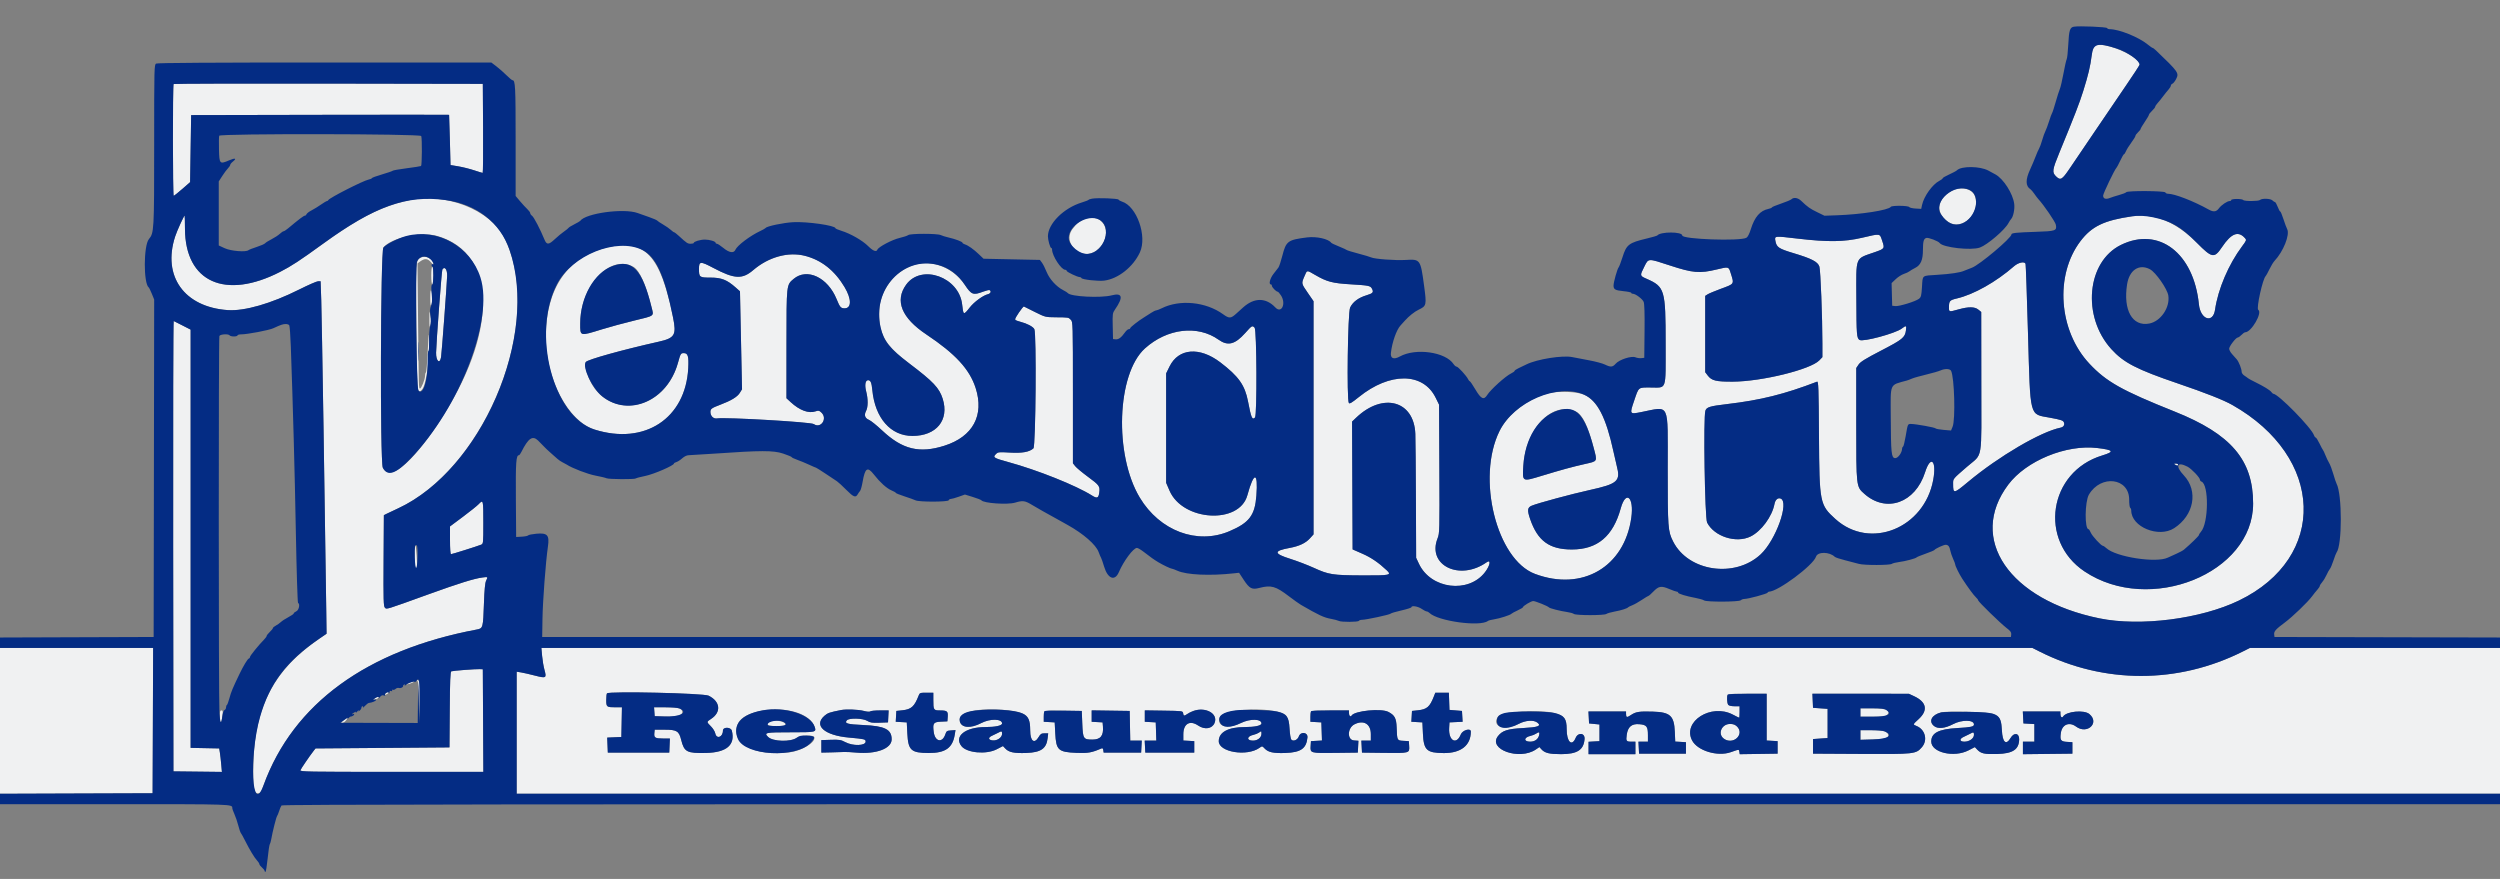
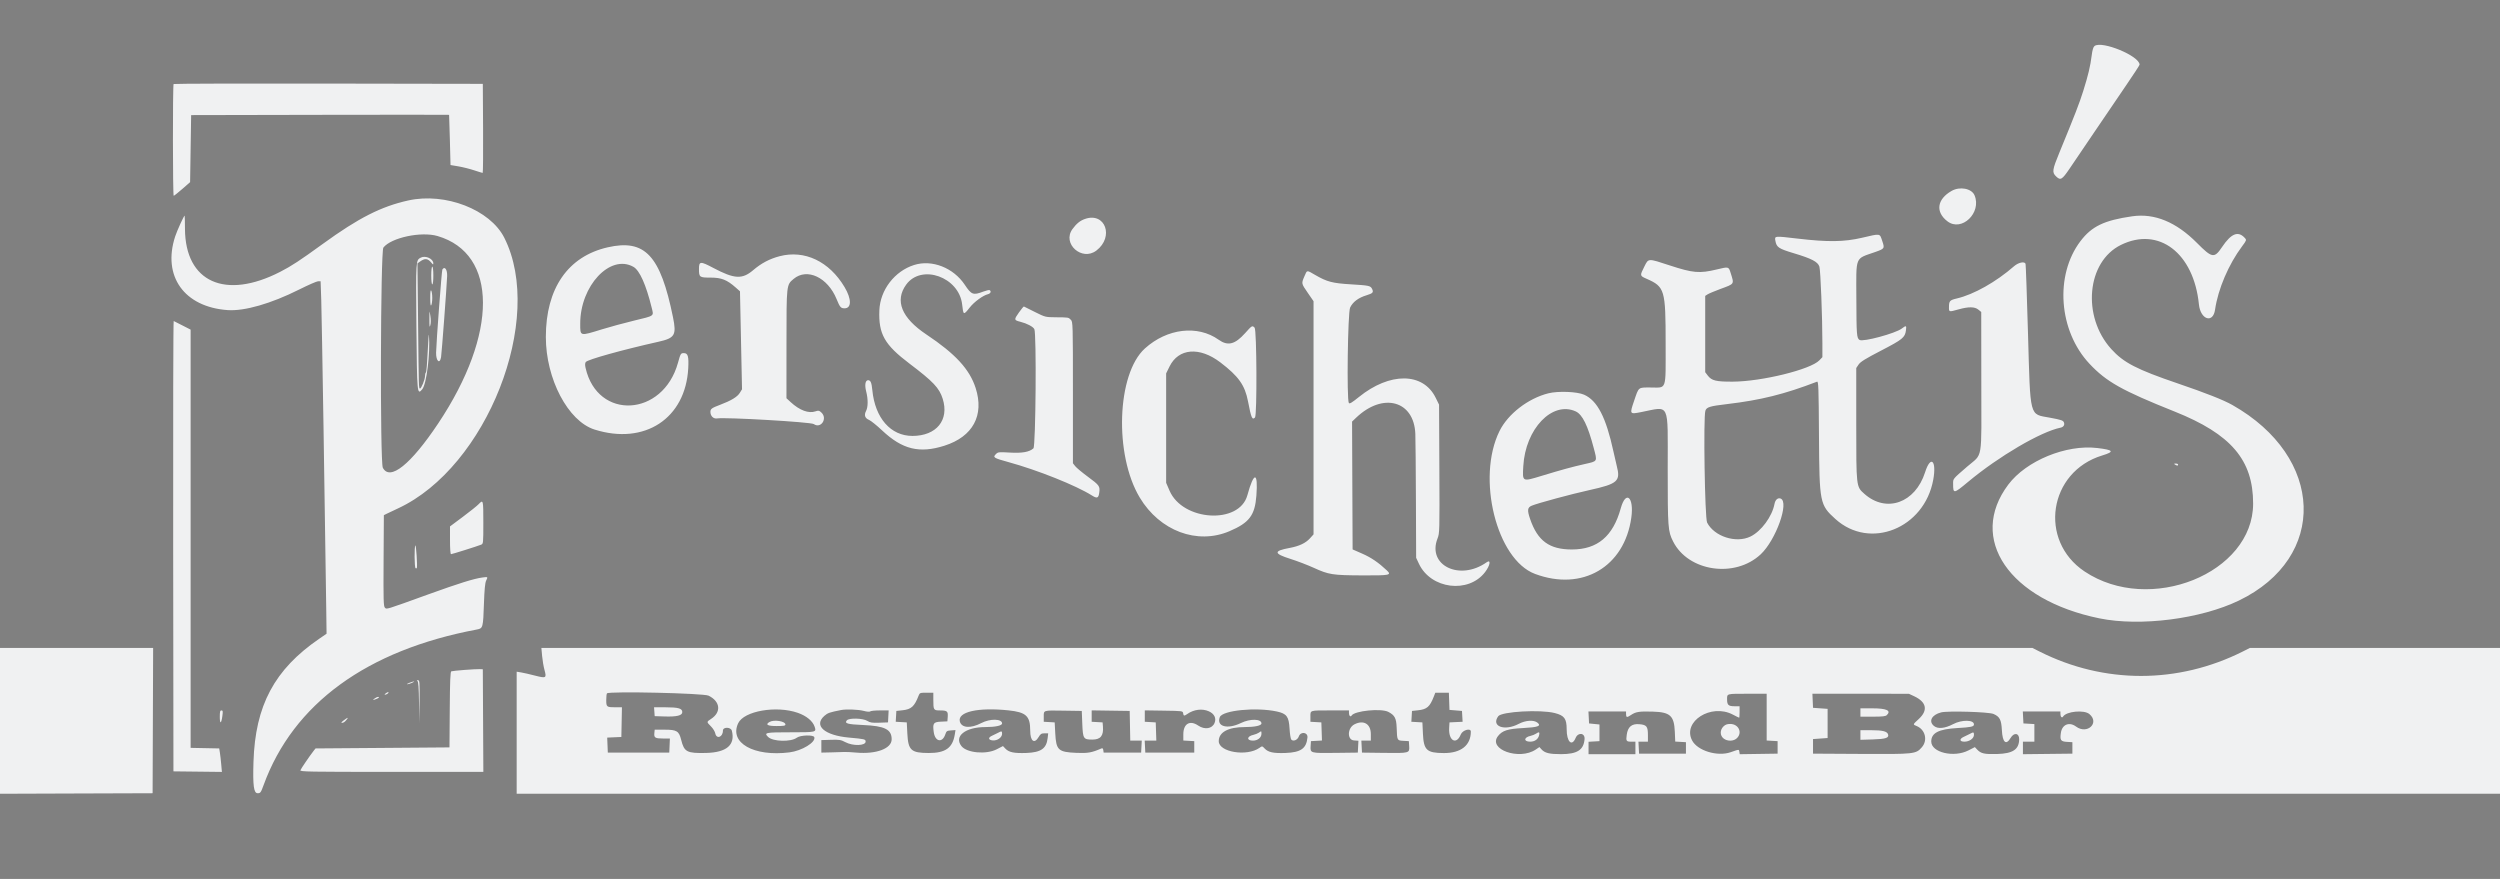
<svg xmlns="http://www.w3.org/2000/svg" id="svg" version="1.1" width="400" height="140.625" viewBox="0, 0, 400,140.625">
  <rect x="0" y="0" width="400" height="140.625" fill="#808080" stroke="none" />
  <g id="svgg">
    <path id="path0" d="M335.125 7.362 C 334.924 7.515,334.783 7.981,334.671 8.871 C 334.453 10.603,334.119 12.007,333.322 14.548 C 332.695 16.543,332.011 18.310,329.514 24.384 C 328.354 27.206,328.302 27.582,328.984 28.234 C 329.681 28.903,329.922 28.764,331.121 27.000 C 331.714 26.129,333.517 23.467,335.130 21.083 C 336.742 18.700,339.022 15.345,340.197 13.628 C 341.372 11.911,342.333 10.436,342.333 10.349 C 342.333 8.962,336.307 6.465,335.125 7.362 M27.778 13.444 C 27.624 13.599,27.637 31.334,27.792 31.329 C 27.860 31.327,28.479 30.835,29.167 30.235 L 30.417 29.144 30.500 23.780 L 30.583 18.417 51.208 18.374 C 62.552 18.351,71.843 18.351,71.856 18.374 C 71.868 18.398,71.925 20.215,71.981 22.412 L 72.083 26.407 73.333 26.616 C 74.020 26.731,75.153 27.014,75.851 27.246 C 76.549 27.477,77.169 27.667,77.228 27.667 C 77.288 27.667,77.317 24.460,77.293 20.542 L 77.250 13.417 52.570 13.374 C 38.996 13.351,27.840 13.382,27.778 13.444 M312.260 30.544 C 309.914 31.874,309.634 33.919,311.595 35.414 C 313.864 37.145,317.095 34.045,315.930 31.256 C 315.470 30.155,313.590 29.790,312.260 30.544 M65.333 32.071 C 60.986 33.035,57.379 34.866,51.667 39.011 C 47.954 41.705,46.657 42.555,44.831 43.493 C 36.029 48.014,29.643 45.136,29.595 36.625 C 29.589 35.456,29.566 34.500,29.544 34.500 C 29.425 34.500,28.329 36.907,28.026 37.833 C 25.950 44.190,29.472 49.127,36.432 49.616 C 39.120 49.804,43.371 48.580,47.880 46.319 C 49.327 45.594,50.688 45.000,50.904 45.000 L 51.297 45.000 51.402 48.042 C 51.488 50.532,52.018 83.416,52.203 97.740 L 52.250 101.396 51.083 102.196 C 43.905 107.120,40.835 112.872,40.556 121.917 C 40.439 125.718,40.599 126.917,41.226 126.917 C 41.668 126.917,41.735 126.824,42.176 125.616 C 46.919 112.604,58.679 104.029,76.322 100.716 C 77.274 100.537,77.301 100.437,77.434 96.500 C 77.505 94.411,77.613 93.261,77.769 92.933 C 78.087 92.266,78.099 92.277,77.170 92.401 C 75.844 92.576,73.408 93.337,68.583 95.080 C 61.553 97.620,61.878 97.521,61.583 97.226 C 61.363 97.006,61.336 96.023,61.373 89.701 L 61.417 82.429 61.833 82.218 C 62.063 82.102,62.887 81.712,63.667 81.351 C 77.895 74.763,87.230 51.003,80.685 38.037 C 78.417 33.544,71.250 30.759,65.333 32.071 M341.167 34.605 C 336.677 35.248,334.674 36.209,332.874 38.583 C 328.728 44.052,329.378 52.935,334.311 58.195 C 337.021 61.085,339.504 62.479,347.933 65.846 C 356.972 69.455,360.500 73.589,360.500 80.571 C 360.500 91.730,343.954 98.396,333.534 91.436 C 326.109 86.476,327.779 75.485,336.355 72.874 C 338.361 72.263,338.180 71.993,335.555 71.682 C 330.586 71.092,324.206 73.714,321.333 77.527 C 314.795 86.204,321.456 95.983,335.917 98.939 C 342.447 100.274,352.118 99.037,358.227 96.087 C 372.480 89.202,371.935 73.141,357.167 64.793 C 355.755 63.995,352.894 62.865,348.440 61.348 C 341.854 59.103,339.777 58.029,337.808 55.854 C 333.070 50.618,333.877 41.875,339.346 39.188 C 345.405 36.211,350.998 40.472,351.827 48.700 C 352.074 51.148,354.083 51.809,354.408 49.550 C 354.883 46.260,356.572 42.301,358.733 39.412 C 359.439 38.468,359.463 38.401,359.197 38.102 C 358.120 36.891,357.008 37.324,355.522 39.534 C 354.287 41.370,353.939 41.313,351.520 38.875 C 348.195 35.525,344.728 34.095,341.167 34.605 M173.583 35.037 C 172.804 35.313,172.242 35.769,171.596 36.650 C 169.893 38.969,173.105 41.858,175.422 40.090 C 178.298 37.897,176.838 33.883,173.583 35.037 M70.011 37.766 C 79.655 40.600,79.697 53.383,70.111 67.750 C 65.716 74.337,62.375 77.009,61.252 74.837 C 60.794 73.952,60.880 40.197,61.341 39.611 C 62.593 38.020,67.398 36.998,70.011 37.766 M297.917 38.043 C 295.042 38.713,292.473 38.746,287.628 38.178 C 283.854 37.734,283.912 37.728,284.069 38.564 C 284.257 39.570,284.588 39.790,287.000 40.515 C 289.884 41.381,290.854 41.888,291.103 42.660 C 291.289 43.234,291.583 50.772,291.583 54.948 L 291.583 57.145 291.094 57.656 C 289.692 59.119,281.886 61.041,277.250 61.064 C 274.574 61.078,273.867 60.907,273.248 60.096 L 272.833 59.552 272.833 53.446 L 272.833 47.341 273.208 47.099 C 273.415 46.965,274.333 46.579,275.250 46.240 C 277.577 45.379,277.485 45.525,276.892 43.636 C 276.583 42.651,276.586 42.652,274.676 43.114 C 271.934 43.777,270.876 43.686,267.166 42.469 C 263.631 41.310,263.772 41.303,263.092 42.656 C 262.357 44.119,262.358 44.122,263.446 44.601 C 266.372 45.890,266.503 46.337,266.502 55.000 C 266.501 62.668,266.732 62.000,264.085 62.000 C 262.066 62.000,262.226 61.869,261.445 64.166 C 260.729 66.271,260.744 66.295,262.533 65.946 C 267.262 65.022,266.833 64.123,266.833 74.977 C 266.833 84.475,266.872 84.997,267.696 86.633 C 270.124 91.453,277.588 92.549,281.712 88.691 C 284.146 86.414,286.324 80.313,284.898 79.766 C 284.461 79.598,284.044 79.963,283.921 80.620 C 283.545 82.634,281.809 84.996,280.083 85.842 C 277.778 86.971,274.282 85.848,273.137 83.611 C 272.770 82.893,272.520 66.728,272.861 65.718 C 273.058 65.135,273.555 64.982,276.315 64.656 C 281.724 64.016,285.487 63.080,290.727 61.069 C 290.952 60.983,290.987 61.965,291.037 69.777 C 291.104 80.474,291.165 80.779,293.661 83.038 C 299.190 88.042,307.897 84.551,309.319 76.761 C 309.885 73.662,308.905 72.764,308.013 75.565 C 306.447 80.483,301.801 82.131,298.295 79.012 C 296.986 77.848,297.000 77.970,297.000 67.744 L 297.000 58.883 297.376 58.324 C 297.670 57.888,298.461 57.398,300.984 56.091 C 304.422 54.310,304.798 54.003,304.951 52.861 C 305.059 52.054,304.995 52.026,304.281 52.571 C 303.261 53.348,298.088 54.742,297.530 54.390 C 297.072 54.101,297.034 53.609,297.017 47.800 C 296.996 40.823,296.730 41.490,300.000 40.333 C 301.554 39.784,301.567 39.763,301.152 38.535 C 300.739 37.310,300.937 37.340,297.917 38.043 M97.238 39.570 C 90.869 41.020,87.335 46.139,87.335 53.917 C 87.335 60.629,90.891 67.389,95.125 68.727 C 103.138 71.258,109.698 66.961,110.120 58.903 C 110.219 57.017,110.068 56.500,109.421 56.500 C 108.924 56.500,108.888 56.558,108.477 58.044 C 106.078 66.722,95.586 67.295,93.689 58.851 C 93.585 58.389,93.597 58.098,93.727 57.922 C 94.022 57.523,99.516 55.991,105.360 54.678 C 107.984 54.088,108.261 53.621,107.679 50.758 C 105.668 40.861,103.197 38.213,97.238 39.570 M124.729 40.996 C 123.134 41.415,121.805 42.117,120.500 43.232 C 118.760 44.718,117.494 44.648,114.162 42.884 C 112.049 41.765,111.832 41.780,111.836 43.036 C 111.840 44.366,111.908 44.417,113.702 44.417 C 115.431 44.417,116.323 44.770,117.720 46.010 L 118.397 46.611 118.560 54.448 L 118.724 62.285 118.366 62.864 C 117.971 63.503,116.971 64.108,115.226 64.765 C 113.872 65.275,113.667 65.424,113.667 65.900 C 113.667 66.567,114.147 67.041,114.729 66.948 C 116.083 66.732,129.738 67.527,130.199 67.849 C 131.337 68.645,132.452 66.973,131.427 66.009 C 131.068 65.672,130.957 65.649,130.485 65.814 C 129.388 66.196,127.934 65.657,126.506 64.339 L 125.833 63.718 125.837 55.067 C 125.841 45.444,125.824 45.598,126.981 44.625 C 129.128 42.819,132.439 44.379,133.858 47.865 C 134.379 49.147,134.533 49.327,135.116 49.331 C 136.266 49.339,136.271 47.849,135.126 45.928 C 132.676 41.819,128.730 39.947,124.729 40.996 M67.333 41.216 C 66.524 41.625,66.526 41.596,66.624 52.210 C 66.725 63.084,66.741 63.265,67.561 62.276 C 68.252 61.443,68.855 56.587,68.633 53.644 C 68.603 53.244,68.514 54.399,68.435 56.211 C 68.357 58.023,68.227 59.546,68.146 59.596 C 68.066 59.646,68.000 59.911,68.000 60.186 C 68.000 60.715,67.412 62.167,67.198 62.167 C 67.003 62.167,67.003 62.183,66.896 51.862 L 66.795 42.142 67.184 41.862 C 67.996 41.279,68.443 41.327,69.038 42.061 C 69.276 42.355,69.327 42.368,69.330 42.140 C 69.339 41.410,68.092 40.832,67.333 41.216 M322.250 42.595 C 319.370 45.111,315.803 47.122,313.100 47.753 C 311.966 48.017,311.839 48.155,311.836 49.125 C 311.833 49.945,311.799 49.936,313.374 49.500 C 314.992 49.051,315.956 49.064,316.540 49.542 L 316.998 49.917 317.010 61.125 C 317.024 74.130,317.308 72.438,314.736 74.668 C 312.398 76.696,312.500 76.571,312.500 77.403 C 312.500 79.042,312.570 79.033,314.901 77.093 C 319.811 73.005,326.531 69.067,329.690 68.426 C 330.157 68.331,330.382 67.987,330.232 67.596 C 330.106 67.267,329.818 67.170,327.962 66.827 C 324.658 66.217,324.872 67.042,324.482 53.417 C 324.309 47.367,324.132 42.323,324.089 42.208 C 323.929 41.783,322.942 41.991,322.250 42.595 M146.250 42.400 C 143.132 43.389,140.824 46.402,140.698 49.648 C 140.550 53.443,141.511 55.145,145.514 58.174 C 149.340 61.070,150.284 62.070,150.833 63.809 C 151.903 67.203,149.835 69.744,146.000 69.748 C 142.511 69.751,140.006 66.893,139.572 62.417 C 139.456 61.210,139.294 60.833,138.892 60.833 C 138.454 60.833,138.322 61.605,138.586 62.621 C 138.905 63.844,138.900 65.119,138.573 65.745 C 138.223 66.416,138.384 66.912,139.040 67.182 C 139.339 67.306,140.282 68.064,141.137 68.868 C 144.378 71.917,147.106 72.585,151.111 71.312 C 155.663 69.865,157.508 66.455,156.103 62.083 C 155.137 59.081,152.867 56.614,148.214 53.512 C 144.246 50.866,143.129 48.109,144.987 45.544 C 147.431 42.171,153.467 44.323,153.947 48.738 C 154.133 50.450,154.165 50.462,155.160 49.199 C 155.868 48.299,157.270 47.273,158.062 47.074 C 158.494 46.965,158.648 46.611,158.344 46.423 C 158.258 46.370,157.789 46.478,157.302 46.663 C 155.708 47.269,155.432 47.167,154.369 45.571 C 152.541 42.829,149.116 41.492,146.250 42.400 M101.343 42.692 C 102.337 43.251,103.369 45.553,104.267 49.219 C 104.613 50.627,104.808 50.484,101.417 51.306 C 99.858 51.683,97.571 52.305,96.333 52.687 C 92.720 53.802,92.840 53.833,92.836 51.785 C 92.824 45.735,97.625 40.603,101.343 42.692 M69.000 44.083 C 69.000 44.917,69.069 45.500,69.167 45.500 C 69.265 45.500,69.333 44.917,69.333 44.083 C 69.333 43.250,69.265 42.667,69.167 42.667 C 69.069 42.667,69.000 43.250,69.000 44.083 M70.775 43.126 C 70.670 43.295,69.813 54.698,69.775 56.417 C 69.746 57.775,70.374 58.342,70.571 57.135 C 70.678 56.483,71.482 45.737,71.542 44.167 C 71.582 43.120,71.145 42.527,70.775 43.126 M208.707 44.211 C 208.207 45.372,208.200 45.338,209.250 46.863 L 210.167 48.193 210.167 66.846 L 210.167 85.499 209.582 86.146 C 208.901 86.899,207.856 87.390,206.333 87.671 C 203.741 88.149,203.772 88.573,206.458 89.419 C 207.535 89.758,209.229 90.406,210.221 90.859 C 212.605 91.947,213.208 92.041,217.950 92.064 C 222.404 92.085,222.699 92.025,221.889 91.259 C 220.581 90.023,219.383 89.206,217.973 88.589 L 216.417 87.907 216.374 77.679 L 216.331 67.451 216.997 66.817 C 221.284 62.739,226.248 64.103,226.454 69.417 C 226.486 70.242,226.528 75.042,226.548 80.083 L 226.583 89.250 227.027 90.196 C 228.932 94.260,234.964 95.019,237.618 91.529 C 238.427 90.466,238.588 89.452,237.867 89.963 C 233.565 93.010,228.307 90.461,230.006 86.151 C 230.336 85.314,230.344 85.017,230.298 75.017 L 230.250 64.742 229.703 63.632 C 227.698 59.560,222.375 59.517,217.410 63.533 C 216.295 64.435,215.927 64.653,215.816 64.478 C 215.455 63.909,215.643 49.987,216.022 49.204 C 216.462 48.296,217.360 47.628,218.667 47.236 C 219.678 46.933,219.817 46.758,219.505 46.175 C 219.261 45.720,218.990 45.665,216.130 45.493 C 213.180 45.315,212.323 45.090,210.439 43.999 C 209.027 43.181,209.158 43.165,208.707 44.211 M68.838 47.667 C 68.838 48.642,68.889 49.005,69.000 48.833 C 69.089 48.696,69.162 48.171,69.162 47.667 C 69.162 47.163,69.089 46.637,69.000 46.500 C 68.889 46.328,68.838 46.691,68.838 47.667 M163.027 50.001 C 162.212 51.156,162.223 51.224,163.270 51.488 C 164.307 51.749,165.283 52.262,165.494 52.656 C 165.856 53.332,165.718 71.401,165.349 71.736 C 164.699 72.324,163.544 72.530,161.557 72.412 C 159.790 72.308,159.680 72.320,159.332 72.668 C 158.821 73.179,158.993 73.289,161.310 73.924 C 166.006 75.210,172.166 77.672,174.711 79.278 C 175.533 79.797,175.761 79.708,175.880 78.827 C 176.018 77.794,175.908 77.639,174.076 76.290 C 173.155 75.611,172.237 74.846,172.034 74.589 L 171.667 74.122 171.667 62.811 C 171.667 51.722,171.660 51.493,171.333 51.167 C 170.937 50.771,171.019 50.784,168.917 50.765 C 167.263 50.750,167.237 50.744,165.583 49.918 C 164.667 49.460,163.876 49.065,163.826 49.040 C 163.776 49.016,163.417 49.448,163.027 50.001 M68.702 51.083 C 68.698 52.300,68.727 52.479,68.855 52.034 C 68.953 51.693,68.955 51.124,68.860 50.534 C 68.707 49.585,68.707 49.586,68.702 51.083 M27.708 87.361 L 27.750 123.417 31.626 123.461 L 35.503 123.506 35.396 122.295 C 35.338 121.628,35.241 120.783,35.182 120.417 L 35.075 119.750 32.787 119.704 L 30.500 119.657 30.500 86.199 L 30.500 52.740 29.208 52.081 C 28.498 51.719,27.860 51.397,27.791 51.364 C 27.722 51.332,27.685 67.530,27.708 87.361 M199.206 53.316 C 197.593 55.117,196.449 55.400,194.985 54.358 C 191.619 51.962,186.744 52.538,183.184 55.754 C 178.690 59.814,178.243 72.758,182.362 79.614 C 185.570 84.954,191.541 87.193,196.709 84.993 C 199.885 83.642,200.785 82.455,201.021 79.304 C 201.311 75.432,200.631 75.406,199.576 79.250 C 198.289 83.942,189.241 83.406,187.128 78.512 L 186.583 77.250 186.583 68.496 L 186.583 59.743 187.129 58.635 C 188.566 55.715,191.924 55.443,195.250 57.977 C 198.177 60.207,199.183 61.623,199.681 64.213 C 200.193 66.882,200.352 67.248,200.800 66.800 C 201.140 66.460,201.082 52.772,200.738 52.429 C 200.356 52.046,200.329 52.062,199.206 53.316 M247.750 62.927 C 244.504 63.736,241.276 66.228,239.920 68.969 C 236.207 76.483,239.447 89.523,245.600 91.825 C 253.172 94.658,259.917 90.714,261.012 82.812 C 261.467 79.531,260.141 78.366,259.322 81.329 C 258.083 85.814,255.587 87.917,251.500 87.917 C 247.906 87.917,246.026 86.549,244.827 83.064 C 244.333 81.629,244.382 81.199,245.072 80.911 C 246.045 80.504,251.444 79.045,254.321 78.411 C 258.851 77.412,259.323 76.990,258.675 74.519 C 258.588 74.188,258.354 73.167,258.154 72.250 C 256.959 66.756,255.583 64.095,253.452 63.151 C 252.337 62.657,249.311 62.538,247.750 62.927 M252.112 65.823 C 253.180 66.308,254.051 68.076,254.997 71.683 C 255.581 73.908,255.658 73.771,253.553 74.249 C 251.481 74.719,249.903 75.151,246.691 76.127 C 243.517 77.092,243.584 77.127,243.727 74.583 C 244.062 68.610,248.360 64.119,252.112 65.823 M348.000 74.333 C 348.323 74.542,348.500 74.542,348.500 74.333 C 348.500 74.242,348.331 74.168,348.125 74.169 C 347.822 74.171,347.798 74.203,348.000 74.333 M76.584 80.666 C 76.320 80.941,75.181 81.855,74.052 82.696 L 72.000 84.227 72.000 86.447 C 72.000 87.804,72.064 88.667,72.165 88.667 C 72.339 88.667,76.310 87.416,76.958 87.157 C 77.330 87.008,77.333 86.978,77.333 83.587 C 77.333 79.945,77.321 79.897,76.584 80.666 M66.458 87.263 C 66.277 87.446,66.305 90.796,66.488 90.910 C 66.574 90.962,66.668 90.948,66.697 90.878 C 66.807 90.613,66.578 87.142,66.458 87.263 M0.000 115.334 L 0.000 127.002 12.208 126.959 L 24.417 126.917 24.459 115.292 L 24.502 103.667 12.251 103.667 L 0.000 103.667 0.000 115.334 M86.738 104.957 C 86.802 105.667,86.975 106.682,87.123 107.212 C 87.480 108.499,87.381 108.556,85.583 108.092 C 84.758 107.878,83.765 107.652,83.375 107.587 L 82.667 107.471 82.667 117.235 L 82.667 127.000 241.333 127.000 L 400.000 127.000 400.000 115.333 L 400.000 103.667 379.996 103.667 L 359.992 103.667 358.871 104.230 C 348.483 109.450,336.673 109.457,326.330 104.248 L 325.175 103.667 205.898 103.667 L 86.621 103.667 86.738 104.957 M74.333 107.187 C 73.279 107.268,72.324 107.369,72.210 107.411 C 72.053 107.470,71.994 108.915,71.960 113.536 L 71.917 119.583 61.199 119.667 L 50.481 119.750 50.158 120.167 C 49.519 120.990,48.166 122.975,48.066 123.235 C 47.973 123.476,49.285 123.500,62.650 123.500 L 77.336 123.500 77.293 115.292 L 77.250 107.083 76.750 107.061 C 76.475 107.049,75.387 107.106,74.333 107.187 M66.788 108.968 C 66.936 109.062,67.006 110.023,67.042 112.424 L 67.091 115.750 67.129 112.292 C 67.164 109.094,67.145 108.834,66.875 108.836 C 66.671 108.838,66.645 108.878,66.788 108.968 M65.500 109.250 C 65.179 109.374,65.029 109.477,65.167 109.480 C 65.304 109.483,65.642 109.382,65.917 109.256 C 66.560 108.961,66.261 108.957,65.500 109.250 M61.738 110.913 C 61.561 111.047,61.492 111.157,61.583 111.159 C 61.831 111.163,62.254 110.865,62.150 110.761 C 62.100 110.711,61.914 110.779,61.738 110.913 M113.374 111.306 C 115.262 112.236,115.438 113.948,113.758 115.036 C 113.035 115.505,113.035 115.502,113.751 116.218 C 114.072 116.539,114.383 117.041,114.441 117.332 C 114.638 118.316,115.667 117.952,115.667 116.898 C 115.667 116.279,116.944 116.303,117.100 116.925 C 117.667 119.184,116.264 120.393,112.987 120.471 C 109.897 120.544,109.468 120.319,108.987 118.374 C 108.639 116.968,108.287 116.750,106.362 116.750 L 104.750 116.750 104.696 117.316 C 104.627 118.041,104.830 118.161,106.133 118.164 L 107.182 118.167 107.133 119.292 L 107.083 120.417 102.167 120.417 L 97.250 120.417 97.201 119.216 L 97.152 118.016 98.285 117.966 L 99.417 117.917 99.463 115.542 L 99.509 113.167 98.518 113.167 C 97.059 113.167,97.000 113.122,97.000 112.010 C 97.000 111.485,97.053 111.002,97.119 110.937 C 97.485 110.570,112.576 110.913,113.374 111.306 M149.333 111.986 C 149.333 113.600,149.375 113.666,150.393 113.669 C 151.547 113.673,151.699 113.797,151.636 114.683 L 151.583 115.417 150.543 115.466 C 149.343 115.523,149.205 115.725,149.398 117.134 C 149.610 118.685,150.777 118.916,151.250 117.500 C 151.427 116.968,151.508 116.912,152.162 116.864 L 152.879 116.812 152.769 117.505 C 152.422 119.672,151.272 120.490,148.583 120.480 C 145.771 120.470,145.312 120.052,145.175 117.374 L 145.083 115.583 144.200 115.533 L 143.317 115.482 143.367 114.616 L 143.417 113.750 144.391 113.645 C 145.810 113.493,146.309 113.040,146.983 111.292 C 147.151 110.857,147.215 110.833,148.246 110.833 L 149.333 110.833 149.333 111.986 M231.868 112.208 L 231.917 113.583 232.917 113.667 L 233.917 113.750 233.967 114.617 L 234.017 115.484 232.967 115.533 L 231.917 115.583 231.865 116.484 C 231.748 118.540,233.033 119.244,233.729 117.505 C 234.007 116.809,235.333 116.436,235.333 117.053 C 235.333 119.255,233.756 120.506,231.000 120.490 C 228.263 120.473,227.791 120.031,227.667 117.364 L 227.583 115.583 226.700 115.533 L 225.817 115.482 225.867 114.616 L 225.917 113.750 226.891 113.645 C 228.305 113.493,228.775 113.085,229.407 111.458 L 229.650 110.833 230.735 110.833 L 231.820 110.833 231.868 112.208 M282.667 114.741 L 282.667 118.483 283.542 118.533 L 284.417 118.583 284.417 119.583 L 284.417 120.583 281.387 120.629 L 278.357 120.674 278.300 120.295 C 278.235 119.871,278.283 119.869,276.917 120.350 C 274.797 121.096,271.586 120.116,270.731 118.462 C 269.164 115.433,273.781 112.508,277.250 114.333 C 277.773 114.608,278.230 114.833,278.267 114.833 C 278.303 114.833,278.333 114.421,278.333 113.917 L 278.333 113.000 277.533 113.000 C 276.554 113.000,276.333 112.800,276.333 111.911 C 276.333 110.964,276.203 111.000,279.611 111.000 L 282.667 111.000 282.667 114.741 M306.257 111.394 C 308.245 112.321,308.519 113.639,307.012 115.031 C 306.016 115.951,306.031 115.903,306.670 116.168 C 308.053 116.741,308.468 118.456,307.492 119.567 C 306.539 120.653,306.330 120.675,297.744 120.627 L 290.083 120.583 290.083 119.417 L 290.083 118.250 291.250 118.167 L 292.417 118.083 292.417 115.750 L 292.417 113.417 291.250 113.333 L 290.083 113.250 290.034 112.125 L 289.985 111.000 297.701 111.002 L 305.417 111.003 306.257 111.394 M59.917 111.773 C 59.593 112.027,59.595 112.031,60.000 111.915 C 60.509 111.770,60.835 111.498,60.492 111.505 C 60.359 111.508,60.100 111.628,59.917 111.773 M104.699 113.875 L 104.750 114.583 106.333 114.635 C 108.285 114.699,109.167 114.482,109.167 113.937 C 109.167 113.348,108.535 113.167,106.483 113.167 L 104.648 113.167 104.699 113.875 M297.667 114.000 L 297.667 114.667 299.655 114.667 C 301.240 114.667,301.696 114.614,301.905 114.405 C 302.626 113.684,301.855 113.333,299.546 113.333 L 297.667 113.333 297.667 114.000 M127.652 114.054 C 129.034 114.537,130.043 115.371,130.343 116.278 C 130.634 117.161,130.609 117.167,126.500 117.167 C 122.457 117.167,122.203 117.219,122.889 117.904 C 123.651 118.667,126.527 118.746,127.493 118.031 C 128.066 117.608,130.156 117.545,130.288 117.947 C 130.556 118.756,128.316 120.128,126.314 120.380 C 120.602 121.102,116.629 118.839,118.113 115.711 C 119.042 113.752,124.216 112.854,127.652 114.054 M138.172 113.738 C 138.734 113.885,139.144 113.917,139.242 113.822 C 139.329 113.736,140.026 113.667,140.792 113.667 L 142.183 113.667 142.133 114.625 L 142.083 115.583 140.698 115.632 C 139.538 115.673,139.222 115.625,138.761 115.340 C 138.053 114.903,135.835 114.846,135.494 115.257 C 135.083 115.752,135.580 115.893,138.123 116.004 C 141.570 116.155,142.667 116.706,142.667 118.288 C 142.667 119.775,140.202 120.700,137.000 120.415 C 136.221 120.345,135.358 120.301,135.083 120.317 C 134.808 120.333,133.871 120.362,133.000 120.381 L 131.417 120.417 131.417 119.417 L 131.417 118.417 132.938 118.369 C 134.299 118.326,134.544 118.366,135.255 118.744 C 136.474 119.392,138.500 119.335,138.500 118.652 C 138.500 118.277,138.342 118.239,135.833 118.014 C 131.911 117.662,130.135 116.087,131.906 114.532 C 132.431 114.071,132.716 113.972,134.583 113.604 C 135.384 113.447,137.335 113.519,138.172 113.738 M161.368 113.659 C 164.178 113.954,164.833 114.563,164.833 116.878 C 164.833 118.594,165.492 119.098,166.189 117.917 C 166.479 117.425,166.626 117.333,167.121 117.333 L 167.710 117.333 167.623 118.102 C 167.435 119.772,166.551 120.388,164.221 120.474 C 162.251 120.547,161.419 120.373,160.853 119.771 L 160.476 119.370 159.460 119.893 C 157.788 120.755,154.694 120.473,153.835 119.381 C 152.598 117.809,154.445 116.334,157.655 116.332 C 159.268 116.331,160.333 116.099,160.333 115.748 C 160.333 114.991,158.409 114.955,157.015 115.686 C 155.290 116.590,153.836 116.482,153.572 115.430 C 153.187 113.898,156.498 113.146,161.368 113.659 M193.429 113.816 C 194.298 114.210,194.642 114.921,194.331 115.673 C 193.941 116.613,192.755 116.798,191.702 116.083 C 190.375 115.181,189.333 115.797,189.333 117.484 L 189.333 118.483 190.208 118.533 L 191.083 118.583 191.083 119.500 L 191.083 120.417 187.167 120.417 L 183.250 120.417 183.200 119.458 L 183.150 118.500 184.082 118.500 L 185.013 118.500 184.965 117.042 L 184.917 115.583 184.042 115.533 L 183.167 115.483 183.167 114.571 L 183.167 113.659 186.208 113.705 C 189.220 113.750,189.251 113.754,189.303 114.125 C 189.366 114.568,189.469 114.587,189.961 114.242 C 191.020 113.500,192.369 113.334,193.429 113.816 M204.309 113.841 C 205.867 114.180,206.219 114.653,206.326 116.555 C 206.376 117.435,206.505 118.238,206.613 118.346 C 206.946 118.679,207.615 118.387,207.812 117.824 C 208.101 116.994,209.276 117.144,209.194 118.000 C 209.025 119.758,208.137 120.385,205.687 120.475 C 203.742 120.547,202.916 120.370,202.341 119.758 C 201.955 119.348,201.949 119.347,201.514 119.657 C 199.507 121.085,195.000 120.347,195.000 118.589 C 195.000 117.153,196.507 116.334,199.155 116.332 C 200.768 116.331,201.833 116.099,201.833 115.748 C 201.833 115.005,200.024 114.965,198.565 115.675 C 196.380 116.740,194.596 116.250,195.169 114.743 C 195.584 113.652,200.990 113.119,204.309 113.841 M35.167 114.700 C 35.167 115.920,35.412 115.826,35.582 114.542 C 35.680 113.804,35.656 113.667,35.432 113.667 C 35.218 113.667,35.167 113.866,35.167 114.700 M173.167 115.806 C 173.264 118.204,173.346 118.333,174.782 118.333 C 176.095 118.333,176.591 117.716,176.470 116.234 L 176.417 115.583 175.542 115.533 L 174.667 115.483 174.667 114.571 L 174.667 113.659 177.708 113.705 L 180.750 113.750 180.796 116.125 L 180.842 118.500 181.763 118.500 L 182.683 118.500 182.633 119.458 L 182.583 120.417 179.583 120.417 L 176.583 120.417 176.528 120.029 C 176.487 119.737,176.405 119.671,176.195 119.763 C 174.683 120.423,174.054 120.534,172.250 120.459 C 169.315 120.337,168.983 120.032,168.841 117.333 L 168.750 115.583 167.875 115.533 L 167.000 115.483 167.000 114.686 C 167.000 113.610,166.859 113.653,170.156 113.705 L 173.083 113.750 173.167 115.806 M215.833 114.073 C 215.833 114.530,216.083 114.771,216.259 114.485 C 216.728 113.726,220.984 113.303,222.133 113.901 C 223.153 114.431,223.411 114.914,223.464 116.388 C 223.540 118.501,223.526 118.474,224.543 118.533 L 225.417 118.583 225.466 119.348 C 225.542 120.513,225.541 120.513,221.479 120.462 L 217.917 120.417 217.867 119.458 L 217.817 118.500 218.575 118.500 L 219.333 118.500 219.333 117.449 C 219.333 115.822,218.171 115.139,216.700 115.899 C 215.568 116.485,215.518 118.388,216.633 118.468 L 217.349 118.520 217.300 119.468 L 217.250 120.417 213.688 120.462 C 209.625 120.513,209.625 120.513,209.700 119.348 L 209.750 118.583 210.631 118.533 L 211.513 118.482 211.465 117.033 L 211.417 115.583 210.542 115.533 L 209.667 115.483 209.667 114.686 C 209.667 113.615,209.506 113.667,212.861 113.667 L 215.833 113.667 215.833 114.073 M248.757 114.086 C 250.297 114.478,250.667 114.980,250.667 116.680 C 250.667 118.700,251.498 119.509,252.098 118.074 C 252.495 117.123,253.609 117.260,253.531 118.250 C 253.393 119.993,252.359 120.660,249.786 120.664 C 247.888 120.667,247.159 120.485,246.612 119.870 L 246.307 119.528 245.728 119.921 C 243.099 121.705,238.011 119.893,239.682 117.768 C 240.369 116.896,241.214 116.622,243.623 116.494 C 246.096 116.363,246.652 116.161,245.999 115.632 C 245.408 115.154,244.105 115.235,242.997 115.819 C 240.708 117.025,238.536 116.216,239.719 114.597 C 240.268 113.847,246.444 113.498,248.757 114.086 M260.167 114.222 C 260.167 114.810,260.305 114.842,260.947 114.407 C 261.725 113.879,262.283 113.792,264.471 113.860 C 267.236 113.945,267.858 114.517,267.970 117.077 L 268.039 118.651 268.895 118.700 L 269.750 118.750 269.750 119.667 L 269.750 120.583 266.000 120.583 L 262.250 120.583 262.200 119.625 L 262.150 118.667 262.908 118.667 L 263.667 118.667 263.667 117.615 C 263.667 116.223,263.465 115.969,262.282 115.871 C 261.073 115.770,260.453 116.293,260.279 117.559 C 260.140 118.574,260.201 118.667,261.010 118.667 L 261.667 118.667 261.667 119.667 L 261.667 120.667 257.917 120.667 L 254.167 120.667 254.167 119.675 L 254.167 118.684 255.042 118.634 L 255.917 118.583 255.917 117.250 L 255.917 115.917 255.083 115.833 L 254.250 115.750 254.200 114.792 L 254.150 113.833 257.158 113.833 L 260.167 113.833 260.167 114.222 M318.948 114.229 C 319.960 114.662,320.217 115.158,320.301 116.833 C 320.401 118.798,320.968 119.304,321.694 118.074 C 322.246 117.140,323.090 117.278,323.068 118.299 C 323.035 119.916,322.060 120.566,319.558 120.640 C 317.504 120.700,316.954 120.577,316.338 119.921 L 315.976 119.536 314.960 120.060 C 312.623 121.264,309.000 120.404,309.000 118.644 C 309.000 117.270,310.181 116.659,313.167 116.489 C 315.385 116.363,315.833 116.265,315.833 115.905 C 315.833 115.154,313.899 115.127,312.505 115.858 C 311.186 116.549,310.081 116.662,309.458 116.171 C 308.516 115.427,309.059 114.370,310.583 113.981 C 311.644 113.711,318.191 113.904,318.948 114.229 M329.667 114.240 C 329.667 114.696,329.916 114.937,330.092 114.652 C 330.613 113.810,333.456 113.538,334.302 114.250 C 335.987 115.667,333.955 117.570,332.167 116.250 C 331.081 115.449,329.942 115.913,329.743 117.238 C 329.565 118.422,329.712 118.642,330.717 118.700 L 331.583 118.750 331.583 119.667 L 331.583 120.583 327.625 120.628 L 323.667 120.673 323.667 119.670 L 323.667 118.667 324.583 118.667 L 325.500 118.667 325.500 117.259 L 325.500 115.851 324.625 115.800 L 323.750 115.750 323.700 114.792 L 323.650 113.833 326.658 113.833 L 329.667 113.833 329.667 114.240 M55.000 115.250 C 54.689 115.479,54.544 115.666,54.676 115.664 C 54.960 115.661,55.167 115.522,55.479 115.125 C 55.792 114.726,55.666 114.759,55.000 115.250 M123.125 115.513 C 122.399 115.936,122.796 116.167,124.250 116.167 C 125.383 116.167,125.667 116.118,125.667 115.923 C 125.667 115.390,123.841 115.097,123.125 115.513 M275.742 116.242 C 275.169 116.816,275.183 117.691,275.772 118.155 C 276.399 118.648,277.397 118.618,277.924 118.091 C 278.820 117.195,278.162 115.833,276.833 115.833 C 276.332 115.833,276.043 115.941,275.742 116.242 M297.667 117.601 L 297.667 118.368 299.661 118.309 C 301.739 118.247,302.304 118.051,302.080 117.469 C 301.903 117.006,301.178 116.833,299.409 116.833 L 297.667 116.833 297.667 117.601 M159.667 117.259 C 159.438 117.385,159.025 117.586,158.750 117.705 C 158.052 118.007,158.100 118.404,158.842 118.466 C 159.581 118.529,160.333 117.993,160.333 117.405 C 160.333 116.950,160.259 116.934,159.667 117.259 M201.412 117.229 C 201.231 117.354,200.845 117.509,200.553 117.573 C 199.470 117.808,199.414 118.500,200.478 118.500 C 201.224 118.500,201.833 118.010,201.833 117.410 C 201.833 116.930,201.838 116.932,201.412 117.229 M245.745 117.395 C 245.565 117.521,245.178 117.676,244.887 117.739 C 243.795 117.977,243.749 118.667,244.825 118.667 C 245.571 118.667,246.106 118.279,246.261 117.625 C 246.381 117.116,246.238 117.053,245.745 117.395 M315.167 117.426 C 314.938 117.552,314.526 117.752,314.252 117.871 C 313.465 118.211,313.492 118.667,314.299 118.667 C 315.105 118.667,315.833 118.147,315.833 117.571 C 315.833 117.117,315.759 117.100,315.167 117.426 " stroke="none" fill="#f0f1f2" fill-rule="evenodd" />
-     <path id="path1" d="M331.815 4.272 C 331.181 4.387,331.037 4.849,330.924 7.136 C 330.868 8.265,330.755 9.315,330.672 9.469 C 330.590 9.624,330.357 10.650,330.156 11.750 C 329.955 12.850,329.691 13.975,329.570 14.250 C 329.449 14.525,329.150 15.463,328.905 16.333 C 328.660 17.204,328.404 17.992,328.335 18.083 C 328.267 18.175,328.047 18.775,327.846 19.417 C 327.645 20.058,327.379 20.771,327.256 21.000 C 327.133 21.229,326.905 21.867,326.749 22.417 C 326.593 22.967,326.375 23.567,326.263 23.750 C 326.152 23.933,325.889 24.533,325.680 25.083 C 325.470 25.633,325.089 26.533,324.833 27.083 C 324.056 28.750,324.070 29.768,324.875 30.283 C 324.990 30.357,325.264 30.679,325.485 31.000 C 325.706 31.321,325.990 31.696,326.116 31.833 C 327.045 32.850,328.847 35.487,328.936 35.960 C 329.116 36.919,328.922 36.988,325.744 37.092 C 322.597 37.195,321.833 37.275,321.833 37.504 C 321.833 38.083,316.720 42.389,315.500 42.838 C 314.996 43.023,314.433 43.244,314.250 43.329 C 313.647 43.607,312.116 43.837,309.961 43.972 C 307.428 44.132,307.643 43.960,307.516 45.924 C 307.424 47.347,307.369 47.555,307.017 47.820 C 306.456 48.244,303.845 49.044,303.250 48.975 L 302.750 48.917 302.702 47.105 L 302.655 45.293 303.317 44.663 C 303.682 44.316,304.266 43.941,304.615 43.829 C 304.964 43.716,305.362 43.530,305.500 43.415 C 305.637 43.300,306.059 43.050,306.437 42.860 C 307.307 42.423,307.666 41.601,307.669 40.038 C 307.672 38.618,307.785 38.205,308.207 38.071 C 308.529 37.968,310.126 38.575,310.351 38.886 C 310.871 39.604,315.390 40.110,316.784 39.607 C 317.993 39.170,320.804 36.762,321.357 35.690 C 321.481 35.448,321.675 35.153,321.787 35.034 C 322.126 34.675,322.375 33.464,322.278 32.644 C 322.084 31.004,320.555 28.603,319.256 27.900 C 319.069 27.798,318.559 27.522,318.122 27.286 C 316.795 26.569,313.813 26.544,313.113 27.244 C 313.002 27.355,312.443 27.656,311.872 27.913 C 311.301 28.169,310.833 28.442,310.833 28.518 C 310.833 28.595,310.590 28.783,310.292 28.935 C 309.195 29.495,307.823 31.412,307.527 32.795 L 307.394 33.417 306.493 33.366 C 305.998 33.339,305.540 33.232,305.477 33.129 C 305.327 32.887,302.697 32.855,302.535 33.092 C 302.174 33.623,297.814 34.308,293.917 34.445 L 291.917 34.516 290.724 33.934 C 289.578 33.376,289.238 33.134,288.180 32.125 C 287.669 31.637,286.999 31.530,286.637 31.878 C 286.516 31.994,285.760 32.310,284.958 32.579 C 284.156 32.849,283.500 33.123,283.500 33.188 C 283.500 33.253,283.256 33.358,282.958 33.421 C 281.609 33.707,280.747 34.699,280.128 36.679 C 279.893 37.431,279.636 37.929,279.421 38.047 C 278.389 38.614,269.167 38.286,269.167 37.682 C 269.167 37.049,265.661 37.042,265.167 37.674 C 265.121 37.732,264.371 37.950,263.500 38.158 C 260.585 38.854,260.239 39.121,259.586 41.191 C 259.346 41.949,259.076 42.659,258.985 42.769 C 258.757 43.043,258.167 45.149,258.167 45.687 C 258.167 46.312,258.426 46.456,259.792 46.591 C 260.456 46.656,261.000 46.775,261.000 46.855 C 261.000 46.935,261.114 47.000,261.254 47.000 C 261.684 47.000,262.793 47.833,262.988 48.304 C 263.111 48.601,263.158 50.169,263.128 53.000 L 263.083 57.250 262.607 57.304 C 262.345 57.334,261.925 57.274,261.673 57.169 C 261.031 56.903,259.088 57.532,258.508 58.194 C 258.014 58.756,257.715 58.779,256.784 58.326 C 256.398 58.139,255.258 57.834,254.250 57.649 C 253.242 57.464,252.032 57.232,251.563 57.135 C 250.025 56.815,245.939 57.463,244.250 58.295 C 243.883 58.475,243.302 58.754,242.958 58.914 C 242.615 59.074,242.333 59.268,242.333 59.345 C 242.333 59.421,242.090 59.600,241.792 59.742 C 240.891 60.172,238.496 62.330,237.946 63.208 C 237.417 64.053,236.963 63.841,236.073 62.333 C 235.640 61.600,235.233 61.000,235.168 61.000 C 235.104 61.000,234.983 60.856,234.900 60.679 C 234.651 60.147,233.298 58.667,233.062 58.667 C 232.940 58.667,232.721 58.484,232.574 58.260 C 231.299 56.313,226.509 55.634,223.974 57.039 C 222.996 57.581,222.445 57.354,222.547 56.451 C 222.740 54.752,223.429 52.789,224.083 52.074 C 224.267 51.874,224.576 51.531,224.771 51.313 C 225.416 50.590,226.328 49.864,226.976 49.555 C 228.248 48.949,228.273 48.838,227.848 45.683 C 227.286 41.504,227.247 41.449,224.917 41.592 C 223.241 41.694,219.879 41.443,219.361 41.176 C 219.208 41.097,218.296 40.825,217.333 40.572 C 216.371 40.318,215.546 40.065,215.500 40.011 C 215.454 39.956,214.892 39.699,214.250 39.440 C 213.609 39.181,213.046 38.915,213.000 38.849 C 212.563 38.222,210.643 37.795,209.124 37.986 C 206.031 38.376,205.772 38.571,205.162 40.965 C 204.945 41.817,204.670 42.642,204.551 42.798 C 204.431 42.955,204.072 43.421,203.752 43.833 C 203.198 44.547,202.959 45.500,203.333 45.500 C 203.425 45.500,203.500 45.599,203.500 45.721 C 203.500 45.964,204.180 46.663,204.427 46.674 C 204.513 46.678,204.756 46.951,204.966 47.281 C 205.810 48.602,205.036 50.230,204.057 49.194 C 202.552 47.600,200.696 47.591,198.923 49.169 C 198.736 49.335,198.246 49.777,197.834 50.152 C 196.926 50.978,196.681 50.992,195.689 50.275 C 192.937 48.285,188.771 47.879,185.883 49.318 C 185.498 49.510,185.089 49.667,184.975 49.667 C 184.861 49.667,184.501 49.843,184.176 50.060 C 183.850 50.276,183.350 50.594,183.064 50.768 C 182.168 51.312,180.833 52.358,180.833 52.516 C 180.833 52.599,180.726 52.667,180.595 52.667 C 180.463 52.667,180.184 52.910,179.973 53.208 C 179.405 54.013,178.966 54.336,178.500 54.290 L 178.083 54.250 178.036 52.183 C 177.992 50.216,178.009 50.088,178.404 49.517 C 179.767 47.542,179.596 46.806,177.877 47.253 C 176.110 47.713,171.272 47.464,170.854 46.892 C 170.797 46.814,170.459 46.602,170.103 46.420 C 169.022 45.869,167.919 44.654,167.457 43.504 C 167.228 42.934,166.893 42.269,166.712 42.027 L 166.384 41.587 161.876 41.492 L 157.368 41.396 156.626 40.689 C 155.767 39.870,154.911 39.264,154.375 39.096 C 154.169 39.031,154.000 38.918,154.000 38.845 C 154.000 38.678,152.845 38.241,151.750 37.994 C 151.292 37.890,150.736 37.718,150.516 37.611 C 149.971 37.346,145.635 37.347,145.316 37.612 C 145.186 37.719,144.556 37.929,143.915 38.077 C 142.744 38.348,140.550 39.509,140.382 39.946 C 140.220 40.368,139.689 40.162,138.889 39.366 C 137.985 38.467,136.067 37.371,134.625 36.929 C 134.098 36.768,133.667 36.580,133.667 36.512 C 133.667 36.079,129.099 35.428,126.917 35.549 C 125.331 35.638,122.706 36.186,122.509 36.469 C 122.458 36.542,122.079 36.758,121.667 36.950 C 120.049 37.700,117.954 39.276,117.666 39.958 C 117.413 40.560,116.676 40.449,115.730 39.667 C 115.286 39.300,114.828 39.000,114.711 39.000 C 114.595 39.000,114.500 38.932,114.500 38.850 C 114.500 38.622,113.536 38.333,112.779 38.333 C 112.055 38.333,111.000 38.650,111.000 38.867 C 111.000 38.940,110.778 39.000,110.506 39.000 C 110.019 39.000,109.873 38.903,108.619 37.748 C 108.273 37.428,107.934 37.167,107.868 37.167 C 107.801 37.167,107.559 36.993,107.330 36.781 C 107.101 36.568,106.540 36.178,106.082 35.914 C 105.624 35.649,105.206 35.370,105.152 35.292 C 105.099 35.215,104.536 34.971,103.902 34.750 C 103.269 34.529,102.427 34.231,102.032 34.088 C 99.801 33.281,93.715 34.109,92.833 35.340 C 92.787 35.404,92.363 35.651,91.891 35.890 C 91.418 36.128,91.005 36.382,90.974 36.453 C 90.942 36.525,90.617 36.790,90.250 37.042 C 89.883 37.294,89.225 37.838,88.787 38.250 C 87.778 39.200,87.469 39.208,87.096 38.292 C 86.455 36.719,85.423 34.737,85.137 34.532 C 84.970 34.412,84.833 34.219,84.833 34.101 C 84.833 33.984,84.627 33.698,84.375 33.464 C 84.123 33.231,83.598 32.661,83.208 32.198 L 82.500 31.355 82.500 22.416 C 82.500 13.743,82.452 12.833,81.993 12.833 C 81.904 12.833,81.476 12.477,81.041 12.042 C 80.606 11.606,79.881 10.969,79.431 10.625 L 78.612 10.000 51.962 10.000 C 33.910 10.000,25.207 10.056,24.989 10.173 C 24.675 10.341,24.667 10.662,24.667 23.220 C 24.667 36.948,24.649 37.258,23.822 38.262 C 22.964 39.304,22.946 45.361,23.799 45.994 C 23.865 46.043,24.088 46.498,24.294 47.004 L 24.668 47.926 24.626 74.921 L 24.583 101.917 12.292 101.959 L -0.000 102.002 -0.000 102.834 L 0.000 103.667 12.251 103.667 L 24.502 103.667 24.459 115.292 L 24.417 126.917 12.208 126.959 L 0.000 127.002 0.000 127.834 L 0.000 128.667 18.383 128.667 C 37.303 128.667,37.167 128.662,37.167 129.292 C 37.167 129.417,37.326 129.867,37.520 130.294 C 37.714 130.720,37.986 131.523,38.124 132.076 C 38.263 132.630,38.450 133.177,38.541 133.291 C 38.631 133.404,38.922 133.929,39.187 134.457 C 39.939 135.957,40.689 137.206,41.113 137.662 C 41.326 137.892,41.500 138.161,41.500 138.260 C 41.500 138.359,41.688 138.603,41.917 138.802 C 42.146 139.001,42.333 139.240,42.333 139.332 C 42.333 139.425,42.395 139.500,42.471 139.500 C 42.547 139.500,42.705 138.544,42.822 137.375 C 42.940 136.206,43.093 135.175,43.163 135.083 C 43.233 134.992,43.342 134.617,43.405 134.250 C 43.609 133.073,44.191 130.755,44.326 130.583 C 44.398 130.492,44.551 130.117,44.667 129.750 C 44.782 129.383,44.951 128.990,45.042 128.875 C 45.174 128.709,80.886 128.667,222.604 128.667 L 400.000 128.667 400.000 127.833 L 400.000 127.000 241.333 127.000 L 82.667 127.000 82.667 117.235 L 82.667 107.471 83.375 107.587 C 83.765 107.652,84.758 107.878,85.583 108.092 C 87.381 108.556,87.480 108.499,87.123 107.212 C 86.975 106.682,86.802 105.667,86.738 104.957 L 86.621 103.667 205.898 103.667 L 325.175 103.667 326.330 104.248 C 336.673 109.457,348.483 109.450,358.871 104.230 L 359.992 103.667 379.996 103.667 L 400.000 103.667 400.000 102.834 L 400.000 102.001 381.958 101.959 L 363.917 101.917 363.869 101.500 C 363.815 101.019,364.133 100.664,365.583 99.592 C 366.786 98.702,369.241 96.341,369.924 95.417 C 370.195 95.050,370.585 94.563,370.792 94.335 C 370.998 94.107,371.167 93.844,371.167 93.752 C 371.167 93.659,371.342 93.380,371.555 93.132 C 371.768 92.884,372.085 92.359,372.260 91.966 C 372.435 91.572,372.666 91.157,372.774 91.044 C 372.883 90.931,373.138 90.331,373.341 89.711 C 373.545 89.091,373.770 88.508,373.842 88.416 C 374.761 87.240,374.762 79.070,373.843 77.372 C 373.757 77.213,373.525 76.521,373.328 75.833 C 373.131 75.146,372.833 74.358,372.665 74.083 C 372.498 73.808,372.229 73.246,372.067 72.833 C 371.905 72.421,371.729 72.046,371.676 72.000 C 371.622 71.954,371.371 71.485,371.118 70.958 C 370.864 70.431,370.589 70.000,370.506 70.000 C 370.423 70.000,370.307 69.848,370.248 69.662 C 369.872 68.476,364.505 63.000,363.719 63.000 C 363.665 63.000,363.535 62.884,363.431 62.741 C 363.196 62.420,362.249 61.836,360.833 61.139 C 360.238 60.846,359.712 60.562,359.667 60.507 C 359.621 60.453,359.377 60.278,359.125 60.117 C 358.873 59.957,358.667 59.687,358.667 59.517 C 358.667 59.039,358.223 57.895,357.886 57.505 C 357.720 57.312,357.377 56.926,357.125 56.647 C 356.873 56.369,356.667 55.986,356.667 55.796 C 356.667 55.407,357.750 54.002,358.053 53.997 C 358.161 53.996,358.427 53.808,358.642 53.580 C 358.858 53.353,359.123 53.167,359.230 53.167 C 360.205 53.167,362.035 50.017,361.318 49.574 C 360.977 49.363,362.046 44.542,362.516 44.167 C 362.574 44.121,362.837 43.637,363.102 43.092 C 363.367 42.547,363.733 41.942,363.917 41.748 C 365.332 40.251,366.410 37.556,365.949 36.667 C 365.830 36.438,365.558 35.706,365.345 35.042 C 365.132 34.377,364.903 33.833,364.835 33.833 C 364.767 33.833,364.583 33.496,364.426 33.083 C 364.268 32.671,364.076 32.333,363.998 32.333 C 363.921 32.333,363.735 32.211,363.586 32.062 C 363.281 31.757,361.891 31.709,361.606 31.994 C 361.384 32.216,359.053 32.220,358.917 32.000 C 358.860 31.908,358.406 31.833,357.907 31.833 C 357.408 31.833,357.000 31.908,357.000 32.000 C 357.000 32.092,356.892 32.167,356.760 32.167 C 356.359 32.167,355.424 32.795,355.029 33.330 C 354.605 33.903,354.169 33.958,353.407 33.534 C 350.961 32.173,347.938 31.000,346.878 31.000 C 346.685 31.000,346.497 30.906,346.458 30.792 C 346.370 30.527,340.388 30.489,340.202 30.752 C 340.137 30.845,339.633 31.044,339.083 31.195 C 338.533 31.346,337.851 31.563,337.566 31.679 C 336.918 31.941,336.500 31.791,336.501 31.297 C 336.501 30.956,338.382 27.038,338.644 26.833 C 338.702 26.787,338.970 26.281,339.239 25.708 C 339.508 25.135,339.780 24.667,339.844 24.667 C 339.907 24.667,340.052 24.445,340.164 24.173 C 340.276 23.902,340.660 23.289,341.017 22.810 C 341.375 22.331,341.667 21.854,341.667 21.749 C 341.667 21.644,341.854 21.382,342.083 21.167 C 342.313 20.951,342.500 20.709,342.500 20.628 C 342.500 20.548,342.800 20.040,343.167 19.500 C 343.533 18.960,343.833 18.446,343.833 18.357 C 343.833 18.268,344.058 17.983,344.333 17.723 C 344.608 17.463,344.833 17.175,344.833 17.082 C 344.833 16.989,345.004 16.727,345.214 16.498 C 345.423 16.270,345.816 15.783,346.089 15.417 C 346.361 15.050,346.752 14.563,346.958 14.335 C 347.165 14.107,347.333 13.823,347.333 13.705 C 347.333 13.586,347.449 13.445,347.590 13.391 C 347.732 13.337,347.996 13.001,348.178 12.645 C 348.670 11.680,348.557 11.519,344.978 8.088 C 344.736 7.856,344.486 7.667,344.422 7.667 C 344.358 7.667,343.993 7.412,343.611 7.101 C 342.162 5.922,339.029 4.667,337.533 4.667 C 337.347 4.667,337.168 4.587,337.136 4.491 C 337.075 4.307,332.627 4.124,331.815 4.272 M338.613 7.744 C 340.361 8.299,342.333 9.680,342.333 10.349 C 342.333 10.436,341.372 11.911,340.197 13.628 C 339.022 15.345,336.742 18.700,335.130 21.083 C 333.517 23.467,331.714 26.129,331.121 27.000 C 329.922 28.764,329.681 28.903,328.984 28.234 C 328.302 27.582,328.354 27.206,329.514 24.384 C 332.011 18.310,332.695 16.543,333.322 14.548 C 334.119 12.007,334.453 10.603,334.671 8.871 C 334.911 6.968,335.574 6.779,338.613 7.744 M77.293 20.542 C 77.317 24.460,77.288 27.667,77.228 27.667 C 77.169 27.667,76.549 27.477,75.851 27.246 C 75.153 27.014,74.020 26.731,73.333 26.616 L 72.083 26.407 71.981 22.412 C 71.925 20.215,71.868 18.398,71.856 18.374 C 71.843 18.351,62.552 18.351,51.208 18.374 L 30.583 18.417 30.500 23.780 L 30.417 29.144 29.167 30.235 C 28.479 30.835,27.860 31.327,27.792 31.329 C 27.637 31.334,27.624 13.599,27.778 13.444 C 27.840 13.382,38.996 13.351,52.570 13.374 L 77.250 13.417 77.293 20.542 M67.399 21.764 C 67.549 22.154,67.522 26.467,67.369 26.561 C 67.297 26.606,66.266 26.767,65.077 26.921 C 63.889 27.074,62.879 27.251,62.833 27.315 C 62.788 27.379,62.019 27.645,61.125 27.906 C 60.231 28.166,59.500 28.435,59.500 28.502 C 59.500 28.570,59.267 28.672,58.983 28.728 C 58.118 28.901,52.651 31.687,52.528 32.018 C 52.497 32.100,52.403 32.167,52.318 32.167 C 52.233 32.167,51.800 32.422,51.355 32.734 C 50.911 33.047,50.233 33.463,49.849 33.659 C 49.465 33.855,49.109 34.124,49.057 34.258 C 49.006 34.391,48.890 34.500,48.800 34.500 C 48.601 34.500,47.901 35.027,46.088 36.542 C 45.786 36.794,45.466 37.000,45.377 37.000 C 45.288 37.000,45.011 37.189,44.762 37.420 C 44.513 37.651,43.921 38.037,43.447 38.277 C 42.974 38.517,42.511 38.808,42.418 38.923 C 42.326 39.039,41.725 39.303,41.083 39.510 C 40.442 39.717,39.845 39.949,39.758 40.026 C 39.368 40.372,36.956 40.178,35.966 39.721 L 35.000 39.275 35.000 34.152 L 35.000 29.029 35.574 28.140 C 35.889 27.650,36.301 27.097,36.490 26.911 C 36.679 26.724,36.833 26.486,36.833 26.381 C 36.833 26.277,37.032 26.034,37.275 25.843 C 37.929 25.329,37.629 25.237,36.659 25.654 C 35.151 26.303,35.091 26.240,35.036 23.926 C 35.010 22.832,35.027 21.838,35.073 21.718 C 35.212 21.355,67.259 21.400,67.399 21.764 M315.188 30.428 C 317.004 31.367,316.158 34.903,313.912 35.761 C 312.686 36.229,311.569 35.756,310.602 34.361 C 309.147 32.261,312.752 29.168,315.188 30.428 M174.751 31.781 C 174.476 31.827,174.213 31.915,174.167 31.978 C 174.121 32.041,173.633 32.230,173.083 32.398 C 170.183 33.285,167.667 35.802,167.667 37.815 C 167.667 38.395,168.024 39.667,168.186 39.667 C 168.267 39.667,168.333 39.789,168.333 39.939 C 168.333 40.918,169.800 43.167,170.439 43.167 C 170.564 43.167,170.667 43.243,170.667 43.335 C 170.667 43.513,172.386 44.333,172.757 44.333 C 172.875 44.333,172.997 44.403,173.028 44.488 C 173.116 44.733,175.730 45.025,176.693 44.897 C 178.921 44.602,181.308 42.707,182.381 40.384 C 183.581 37.783,181.880 32.978,179.500 32.249 C 179.271 32.179,179.031 32.039,178.966 31.939 C 178.844 31.748,175.674 31.630,174.751 31.781 M71.280 32.011 C 76.263 32.690,80.019 35.617,81.529 39.999 C 86.274 53.776,77.037 75.160,63.667 81.351 C 62.887 81.712,62.063 82.102,61.833 82.218 L 61.417 82.429 61.373 89.701 C 61.336 96.023,61.363 97.006,61.583 97.226 C 61.878 97.521,61.553 97.620,68.583 95.080 C 73.408 93.337,75.844 92.576,77.170 92.401 C 78.099 92.277,78.087 92.266,77.769 92.933 C 77.613 93.261,77.505 94.411,77.434 96.500 C 77.301 100.437,77.274 100.537,76.322 100.716 C 58.679 104.029,46.919 112.604,42.176 125.616 C 40.317 130.712,39.807 121.091,41.599 114.750 C 43.117 109.378,45.810 105.813,51.083 102.196 L 52.250 101.396 52.203 97.740 C 52.018 83.416,51.488 50.532,51.402 48.042 L 51.297 45.000 50.904 45.000 C 50.688 45.000,49.327 45.594,47.880 46.319 C 43.371 48.580,39.120 49.804,36.432 49.616 C 29.472 49.127,25.950 44.190,28.026 37.833 C 28.329 36.907,29.425 34.500,29.544 34.500 C 29.566 34.500,29.589 35.456,29.595 36.625 C 29.643 45.136,36.029 48.014,44.831 43.493 C 46.657 42.555,47.954 41.705,51.667 39.011 C 59.957 32.996,65.082 31.167,71.280 32.011 M344.465 34.763 C 347.336 35.351,348.963 36.299,351.520 38.875 C 353.939 41.313,354.287 41.370,355.522 39.534 C 357.008 37.324,358.120 36.891,359.197 38.102 C 359.463 38.401,359.439 38.468,358.733 39.412 C 356.572 42.301,354.883 46.260,354.408 49.550 C 354.083 51.809,352.074 51.148,351.827 48.700 C 350.998 40.472,345.405 36.211,339.346 39.188 C 333.877 41.875,333.070 50.618,337.808 55.854 C 339.777 58.029,341.854 59.103,348.440 61.348 C 352.894 62.865,355.755 63.995,357.167 64.793 C 371.935 73.141,372.480 89.202,358.227 96.087 C 352.118 99.037,342.447 100.274,335.917 98.939 C 321.456 95.983,314.795 86.204,321.333 77.527 C 324.206 73.714,330.586 71.092,335.555 71.682 C 338.180 71.993,338.361 72.263,336.355 72.874 C 327.779 75.485,326.109 86.476,333.534 91.436 C 343.954 98.396,360.500 91.730,360.500 80.571 C 360.500 73.589,356.972 69.455,347.933 65.846 C 339.504 62.479,337.021 61.085,334.311 58.195 C 329.378 52.935,328.728 44.052,332.874 38.583 C 334.674 36.209,336.677 35.248,341.167 34.605 C 342.151 34.464,343.266 34.517,344.465 34.763 M175.833 35.125 C 178.033 36.224,176.747 40.325,174.110 40.622 C 172.807 40.769,171.000 39.285,171.000 38.068 C 171.000 36.064,174.025 34.222,175.833 35.125 M65.000 37.763 C 63.716 38.100,61.748 39.094,61.341 39.611 C 60.880 40.197,60.794 73.952,61.252 74.837 C 62.009 76.301,63.333 75.854,65.754 73.317 C 73.621 65.075,79.000 51.105,76.880 44.417 C 75.302 39.434,69.982 36.454,65.000 37.763 M301.152 38.535 C 301.567 39.763,301.554 39.784,300.000 40.333 C 296.730 41.490,296.996 40.823,297.017 47.800 C 297.034 53.609,297.072 54.101,297.530 54.390 C 298.088 54.742,303.261 53.348,304.281 52.571 C 304.995 52.026,305.059 52.054,304.951 52.861 C 304.798 54.003,304.422 54.310,300.984 56.091 C 298.461 57.398,297.670 57.888,297.376 58.324 L 297.000 58.883 297.000 67.744 C 297.000 77.970,296.986 77.848,298.295 79.012 C 301.801 82.131,306.447 80.483,308.013 75.565 C 308.905 72.764,309.885 73.662,309.319 76.761 C 307.897 84.551,299.190 88.042,293.661 83.038 C 291.165 80.779,291.104 80.474,291.037 69.777 C 290.987 61.965,290.952 60.983,290.727 61.069 C 285.487 63.080,281.724 64.016,276.315 64.656 C 273.555 64.982,273.058 65.135,272.861 65.718 C 272.520 66.728,272.770 82.893,273.137 83.611 C 274.282 85.848,277.778 86.971,280.083 85.842 C 281.809 84.996,283.545 82.634,283.921 80.620 C 284.044 79.963,284.461 79.598,284.898 79.766 C 286.324 80.313,284.146 86.414,281.712 88.691 C 277.588 92.549,270.124 91.453,267.696 86.633 C 266.872 84.997,266.833 84.475,266.833 74.977 C 266.833 64.123,267.262 65.022,262.533 65.946 C 260.744 66.295,260.729 66.271,261.445 64.166 C 262.226 61.869,262.066 62.000,264.085 62.000 C 266.732 62.000,266.501 62.668,266.502 55.000 C 266.503 46.337,266.372 45.890,263.446 44.601 C 262.358 44.122,262.357 44.119,263.092 42.656 C 263.772 41.303,263.631 41.310,267.166 42.469 C 270.876 43.686,271.934 43.777,274.676 43.114 C 276.586 42.652,276.583 42.651,276.892 43.636 C 277.485 45.525,277.577 45.379,275.250 46.240 C 274.333 46.579,273.415 46.965,273.208 47.099 L 272.833 47.341 272.833 53.446 L 272.833 59.552 273.248 60.096 C 273.867 60.907,274.574 61.078,277.250 61.064 C 281.886 61.041,289.692 59.119,291.094 57.656 L 291.583 57.145 291.583 54.948 C 291.583 50.772,291.289 43.234,291.103 42.660 C 290.854 41.888,289.884 41.381,287.000 40.515 C 284.588 39.790,284.257 39.570,284.069 38.564 C 283.912 37.728,283.854 37.734,287.628 38.178 C 292.473 38.746,295.042 38.713,297.917 38.043 C 300.937 37.340,300.739 37.310,301.152 38.535 M102.747 39.986 C 104.955 41.073,106.315 44.045,107.679 50.758 C 108.261 53.621,107.984 54.088,105.360 54.678 C 99.516 55.991,94.022 57.523,93.727 57.922 C 93.129 58.731,94.760 62.148,96.350 63.416 C 100.638 66.836,106.801 64.106,108.477 58.044 C 108.888 56.558,108.924 56.500,109.421 56.500 C 110.068 56.500,110.219 57.017,110.120 58.903 C 109.698 66.961,103.138 71.258,95.125 68.727 C 88.481 66.628,85.048 53.334,89.119 45.471 C 91.520 40.832,98.643 37.966,102.747 39.986 M128.757 40.924 C 131.450 41.623,133.536 43.261,135.126 45.928 C 136.271 47.849,136.266 49.339,135.116 49.331 C 134.533 49.327,134.379 49.147,133.858 47.865 C 132.439 44.379,129.128 42.819,126.981 44.625 C 125.824 45.598,125.841 45.444,125.837 55.067 L 125.833 63.718 126.506 64.339 C 127.934 65.657,129.388 66.196,130.485 65.814 C 130.957 65.649,131.068 65.672,131.427 66.009 C 132.452 66.973,131.337 68.645,130.199 67.849 C 129.738 67.527,116.083 66.732,114.729 66.948 C 114.147 67.041,113.667 66.567,113.667 65.900 C 113.667 65.424,113.872 65.275,115.226 64.765 C 116.971 64.108,117.971 63.503,118.366 62.864 L 118.724 62.285 118.560 54.448 L 118.397 46.611 117.720 46.010 C 116.323 44.770,115.431 44.417,113.702 44.417 C 111.908 44.417,111.840 44.366,111.836 43.036 C 111.832 41.780,112.049 41.765,114.162 42.884 C 117.494 44.648,118.760 44.718,120.500 43.232 C 122.978 41.115,126.113 40.239,128.757 40.924 M68.821 41.431 C 69.265 41.805,69.577 42.504,69.194 42.267 C 69.118 42.220,69.056 42.291,69.056 42.424 C 69.056 42.557,69.118 42.667,69.194 42.667 C 69.393 42.667,69.367 45.461,69.168 45.528 C 68.984 45.590,68.972 45.947,69.101 47.417 C 69.160 48.081,69.111 48.601,68.956 48.967 C 68.780 49.382,68.759 49.758,68.871 50.496 C 68.972 51.165,68.957 51.704,68.824 52.196 C 68.716 52.592,68.641 53.655,68.657 54.558 C 68.673 55.460,68.626 56.161,68.551 56.116 C 68.477 56.071,68.416 56.982,68.415 58.142 C 68.412 61.047,67.630 63.342,66.942 62.460 C 66.633 62.064,66.426 42.477,66.724 41.838 C 67.128 40.975,68.062 40.794,68.821 41.431 M324.089 42.208 C 324.132 42.323,324.309 47.367,324.482 53.417 C 324.872 67.042,324.658 66.217,327.962 66.827 C 329.818 67.170,330.106 67.267,330.232 67.596 C 330.382 67.987,330.157 68.331,329.690 68.426 C 326.531 69.067,319.811 73.005,314.901 77.093 C 312.570 79.033,312.500 79.042,312.500 77.403 C 312.500 76.571,312.398 76.696,314.736 74.668 C 317.308 72.438,317.024 74.130,317.010 61.125 L 316.998 49.917 316.540 49.542 C 315.956 49.064,314.992 49.051,313.374 49.500 C 311.799 49.936,311.833 49.945,311.836 49.125 C 311.839 48.155,311.966 48.017,313.100 47.753 C 315.803 47.122,319.370 45.111,322.250 42.595 C 322.942 41.991,323.929 41.783,324.089 42.208 M150.127 42.404 C 151.831 42.858,153.283 43.942,154.369 45.571 C 155.432 47.167,155.708 47.269,157.302 46.663 C 157.789 46.478,158.258 46.370,158.344 46.423 C 158.648 46.611,158.494 46.965,158.062 47.074 C 157.270 47.273,155.868 48.299,155.160 49.199 C 154.165 50.462,154.133 50.450,153.947 48.738 C 153.467 44.323,147.431 42.171,144.987 45.544 C 143.129 48.109,144.246 50.866,148.214 53.512 C 152.867 56.614,155.137 59.081,156.103 62.083 C 157.508 66.455,155.663 69.865,151.111 71.312 C 147.106 72.585,144.378 71.917,141.137 68.868 C 140.282 68.064,139.339 67.306,139.040 67.182 C 138.384 66.912,138.223 66.416,138.573 65.745 C 138.900 65.119,138.905 63.844,138.586 62.621 C 138.322 61.605,138.454 60.833,138.892 60.833 C 139.294 60.833,139.456 61.210,139.572 62.417 C 140.006 66.893,142.511 69.751,146.000 69.748 C 149.835 69.744,151.903 67.203,150.833 63.809 C 150.284 62.070,149.340 61.070,145.514 58.174 C 142.355 55.783,141.422 54.611,140.900 52.379 C 139.484 46.329,144.501 40.906,150.127 42.404 M98.083 42.537 C 95.061 43.609,92.828 47.545,92.836 51.785 C 92.840 53.833,92.720 53.802,96.333 52.687 C 97.571 52.305,99.858 51.683,101.417 51.306 C 104.808 50.484,104.613 50.627,104.267 49.219 C 102.780 43.150,101.192 41.434,98.083 42.537 M343.980 43.073 C 344.901 43.549,346.760 46.202,346.930 47.284 C 347.230 49.195,345.712 51.424,343.874 51.769 C 341.178 52.275,339.689 49.643,340.332 45.508 C 340.689 43.211,342.242 42.174,343.980 43.073 M71.542 44.167 C 71.482 45.737,70.678 56.483,70.571 57.135 C 70.374 58.342,69.746 57.775,69.775 56.417 C 69.813 54.698,70.670 43.295,70.775 43.126 C 71.145 42.527,71.582 43.120,71.542 44.167 M210.439 43.999 C 212.323 45.090,213.180 45.315,216.130 45.493 C 218.990 45.665,219.261 45.720,219.505 46.175 C 219.817 46.758,219.678 46.933,218.667 47.236 C 217.360 47.628,216.462 48.296,216.022 49.204 C 215.643 49.987,215.455 63.909,215.816 64.478 C 215.927 64.653,216.295 64.435,217.410 63.533 C 222.375 59.517,227.698 59.560,229.703 63.632 L 230.250 64.742 230.298 75.017 C 230.344 85.017,230.336 85.314,230.006 86.151 C 228.307 90.461,233.565 93.010,237.867 89.963 C 238.588 89.452,238.427 90.466,237.618 91.529 C 234.964 95.019,228.932 94.260,227.027 90.196 L 226.583 89.250 226.548 80.083 C 226.528 75.042,226.486 70.242,226.454 69.417 C 226.248 64.103,221.284 62.739,216.997 66.817 L 216.331 67.451 216.374 77.679 L 216.417 87.907 217.973 88.589 C 219.383 89.206,220.581 90.023,221.889 91.259 C 222.699 92.025,222.404 92.085,217.950 92.064 C 213.208 92.041,212.605 91.947,210.221 90.859 C 209.229 90.406,207.535 89.758,206.458 89.419 C 203.772 88.573,203.741 88.149,206.333 87.671 C 207.856 87.390,208.901 86.899,209.582 86.146 L 210.167 85.499 210.167 66.846 L 210.167 48.193 209.250 46.863 C 208.200 45.338,208.207 45.372,208.707 44.211 C 209.158 43.165,209.027 43.181,210.439 43.999 M165.583 49.918 C 167.237 50.744,167.263 50.750,168.917 50.765 C 171.019 50.784,170.937 50.771,171.333 51.167 C 171.660 51.493,171.667 51.722,171.667 62.811 L 171.667 74.122 172.034 74.589 C 172.237 74.846,173.155 75.611,174.076 76.290 C 175.908 77.639,176.018 77.794,175.880 78.827 C 175.761 79.708,175.533 79.797,174.711 79.278 C 172.166 77.672,166.006 75.210,161.310 73.924 C 158.993 73.289,158.821 73.179,159.332 72.668 C 159.680 72.320,159.790 72.308,161.557 72.412 C 163.544 72.530,164.699 72.324,165.349 71.736 C 165.718 71.401,165.856 53.332,165.494 52.656 C 165.283 52.262,164.307 51.749,163.270 51.488 C 162.843 51.380,162.455 51.228,162.406 51.149 C 162.310 50.995,163.677 48.966,163.826 49.040 C 163.876 49.065,164.667 49.460,165.583 49.918 M29.208 52.081 L 30.500 52.740 30.500 86.199 L 30.500 119.657 32.787 119.704 L 35.075 119.750 35.182 120.417 C 35.241 120.783,35.338 121.628,35.396 122.295 L 35.503 123.506 31.626 123.461 L 27.750 123.417 27.708 87.361 C 27.685 67.530,27.722 51.332,27.791 51.364 C 27.860 51.397,28.498 51.719,29.208 52.081 M46.282 52.042 C 46.356 52.156,46.468 53.675,46.530 55.417 C 46.883 65.243,47.156 75.358,47.338 85.250 C 47.451 91.392,47.608 96.442,47.688 96.472 C 48.040 96.607,47.835 97.612,47.417 97.803 C 47.188 97.907,47.000 98.062,47.000 98.146 C 47.000 98.230,46.616 98.499,46.147 98.744 C 45.678 98.990,45.134 99.342,44.939 99.526 C 44.743 99.711,44.377 99.970,44.125 100.102 C 43.873 100.234,43.667 100.409,43.667 100.490 C 43.667 100.572,43.442 100.851,43.167 101.110 C 42.892 101.370,42.667 101.657,42.667 101.748 C 42.667 101.839,42.480 102.101,42.253 102.332 C 41.404 103.190,40.000 104.921,40.000 105.110 C 40.000 105.218,39.913 105.335,39.807 105.370 C 39.607 105.437,38.949 106.527,38.320 107.833 C 37.233 110.090,36.987 110.679,36.721 111.667 C 36.561 112.263,36.371 112.775,36.298 112.806 C 36.226 112.836,36.167 113.007,36.167 113.186 C 36.167 113.364,36.059 113.552,35.927 113.602 C 35.781 113.658,35.643 114.050,35.574 114.599 C 35.398 116.012,35.226 115.804,35.109 114.036 C 34.973 111.978,34.965 54.118,35.101 53.764 C 35.216 53.463,36.575 53.383,36.750 53.667 C 36.807 53.758,37.111 53.833,37.427 53.833 C 37.742 53.833,38.000 53.758,38.000 53.667 C 38.000 53.575,38.255 53.500,38.567 53.500 C 39.565 53.500,43.031 52.841,43.735 52.516 C 44.960 51.953,45.244 51.856,45.698 51.845 C 45.945 51.838,46.208 51.927,46.282 52.042 M200.738 52.429 C 201.082 52.772,201.140 66.460,200.800 66.800 C 200.352 67.248,200.193 66.882,199.681 64.213 C 199.183 61.623,198.177 60.207,195.250 57.977 C 191.924 55.443,188.566 55.715,187.129 58.635 L 186.583 59.743 186.583 68.496 L 186.583 77.250 187.128 78.512 C 189.241 83.406,198.289 83.942,199.576 79.250 C 200.631 75.406,201.311 75.432,201.021 79.304 C 200.785 82.455,199.885 83.642,196.709 84.993 C 191.541 87.193,185.570 84.954,182.362 79.614 C 178.243 72.758,178.690 59.814,183.184 55.754 C 186.744 52.538,191.619 51.962,194.985 54.358 C 196.449 55.400,197.593 55.117,199.206 53.316 C 200.329 52.062,200.356 52.046,200.738 52.429 M66.900 56.250 C 66.900 57.625,66.926 58.165,66.957 57.451 C 66.989 56.736,66.988 55.611,66.957 54.951 C 66.925 54.290,66.900 54.875,66.900 56.250 M312.174 59.333 C 312.707 60.408,312.889 67.146,312.415 68.279 L 312.164 68.881 310.971 68.781 C 310.315 68.726,309.735 68.616,309.681 68.536 C 309.580 68.386,306.502 67.833,305.767 67.833 C 305.231 67.833,305.243 67.806,304.914 69.752 C 304.759 70.668,304.565 71.442,304.483 71.472 C 304.401 71.503,304.333 71.637,304.333 71.771 C 304.333 72.435,303.653 73.354,303.200 73.302 C 302.619 73.235,302.549 72.546,302.521 66.633 C 302.494 61.183,302.279 61.666,305.083 60.889 C 305.267 60.838,305.642 60.697,305.917 60.575 C 306.192 60.453,307.204 60.167,308.167 59.938 C 309.129 59.710,310.179 59.406,310.500 59.264 C 311.198 58.954,312.002 58.987,312.174 59.333 M253.452 63.151 C 255.583 64.095,256.959 66.756,258.154 72.250 C 258.354 73.167,258.588 74.188,258.675 74.519 C 259.323 76.990,258.851 77.412,254.321 78.411 C 251.444 79.045,246.045 80.504,245.072 80.911 C 244.382 81.199,244.333 81.629,244.827 83.064 C 246.026 86.549,247.906 87.917,251.500 87.917 C 255.587 87.917,258.083 85.814,259.322 81.329 C 260.141 78.366,261.467 79.531,261.012 82.812 C 259.917 90.714,253.172 94.658,245.600 91.825 C 239.447 89.523,236.207 76.483,239.920 68.969 C 242.228 64.299,249.240 61.285,253.452 63.151 M249.333 65.656 C 246.184 66.617,243.976 70.133,243.727 74.583 C 243.584 77.127,243.517 77.092,246.691 76.127 C 249.903 75.151,251.481 74.719,253.553 74.249 C 255.658 73.771,255.581 73.908,254.997 71.683 C 253.585 66.301,252.166 64.791,249.333 65.656 M86.083 70.478 C 86.358 70.740,86.745 71.133,86.942 71.352 C 87.140 71.571,87.627 72.037,88.026 72.388 C 88.424 72.739,88.938 73.195,89.167 73.400 C 89.396 73.606,89.771 73.862,90.000 73.969 C 90.229 74.076,90.529 74.239,90.667 74.329 C 91.557 74.917,94.017 75.859,95.282 76.098 C 96.089 76.250,96.880 76.440,97.039 76.520 C 97.382 76.693,101.558 76.720,101.728 76.550 C 101.792 76.486,102.482 76.304,103.261 76.146 C 104.611 75.873,107.833 74.476,107.833 74.165 C 107.833 74.094,108.002 73.991,108.208 73.937 C 108.415 73.882,108.837 73.611,109.148 73.335 C 109.516 73.008,109.892 72.832,110.231 72.831 C 110.516 72.829,112.325 72.718,114.250 72.584 C 121.786 72.057,123.748 72.055,125.299 72.572 C 126.051 72.822,126.667 73.079,126.667 73.141 C 126.667 73.204,127.060 73.394,127.542 73.563 C 128.023 73.733,128.882 74.088,129.451 74.352 C 130.020 74.617,130.524 74.833,130.571 74.833 C 130.617 74.833,131.302 75.265,132.093 75.792 C 132.884 76.319,133.704 76.865,133.916 77.005 C 134.128 77.145,134.805 77.768,135.419 78.388 C 136.557 79.538,136.903 79.672,137.232 79.090 C 137.334 78.911,137.503 78.669,137.609 78.553 C 137.715 78.436,137.896 77.796,138.012 77.129 C 138.406 74.851,138.792 74.599,139.833 75.936 C 140.793 77.168,141.873 78.143,142.624 78.456 C 143.014 78.618,143.332 78.800,143.333 78.861 C 143.333 78.923,143.952 79.172,144.708 79.415 C 145.465 79.658,146.264 79.946,146.485 80.054 C 147.059 80.335,151.698 80.324,151.792 80.042 C 151.830 79.927,151.981 79.833,152.128 79.833 C 152.274 79.833,152.843 79.674,153.392 79.479 L 154.389 79.125 155.653 79.516 C 156.348 79.730,156.961 79.968,157.015 80.045 C 157.351 80.519,161.221 80.786,162.432 80.418 C 163.631 80.055,163.996 80.102,165.093 80.766 C 165.638 81.095,166.421 81.550,166.833 81.776 C 167.246 82.003,168.108 82.481,168.750 82.839 C 169.392 83.197,170.329 83.720,170.833 84.001 C 173.345 85.401,175.341 87.143,175.772 88.309 C 175.929 88.735,176.109 89.158,176.172 89.250 C 176.235 89.342,176.454 89.976,176.659 90.659 C 177.242 92.610,178.376 93.038,179.015 91.549 C 179.786 89.750,181.340 87.667,181.910 87.667 C 182.057 87.667,182.540 87.948,182.984 88.292 C 184.129 89.178,184.628 89.532,185.315 89.947 C 186.072 90.403,187.326 91.000,187.530 91.000 C 187.615 91.000,188.000 91.143,188.384 91.318 C 189.848 91.985,193.587 92.157,197.417 91.734 L 198.250 91.642 198.970 92.739 C 199.912 94.176,200.300 94.380,201.499 94.069 C 203.384 93.580,204.101 93.782,206.224 95.402 C 206.993 95.988,207.861 96.607,208.153 96.776 C 211.056 98.457,211.819 98.812,213.000 99.025 C 213.504 99.116,214.047 99.260,214.206 99.345 C 214.595 99.553,217.287 99.543,217.417 99.333 C 217.473 99.242,217.708 99.167,217.937 99.167 C 218.581 99.167,222.388 98.347,222.492 98.186 C 222.542 98.107,223.315 97.877,224.208 97.675 C 225.102 97.472,225.833 97.237,225.833 97.153 C 225.833 96.844,226.868 97.012,227.464 97.417 C 227.801 97.646,228.167 97.833,228.277 97.833 C 228.386 97.833,228.577 97.934,228.700 98.057 C 230.028 99.386,236.840 100.324,238.073 99.348 C 238.171 99.272,238.609 99.157,239.048 99.093 C 239.917 98.967,241.678 98.404,241.825 98.204 C 241.875 98.136,242.310 97.899,242.792 97.678 C 243.273 97.457,243.667 97.224,243.667 97.160 C 243.667 96.957,244.980 96.167,245.319 96.167 C 245.666 96.167,247.693 96.988,247.834 97.185 C 247.942 97.337,249.674 97.777,250.750 97.926 C 251.208 97.990,251.689 98.126,251.817 98.229 C 252.133 98.482,256.696 98.484,257.016 98.232 C 257.145 98.131,257.737 97.959,258.333 97.850 C 259.415 97.652,260.343 97.360,260.500 97.167 C 260.546 97.110,260.846 96.963,261.167 96.839 C 261.487 96.714,262.180 96.325,262.706 95.973 C 263.232 95.621,263.710 95.333,263.768 95.333 C 263.825 95.333,264.162 95.035,264.515 94.671 C 265.392 93.768,265.797 93.697,267.052 94.230 C 267.619 94.471,268.177 94.667,268.292 94.667 C 268.406 94.667,268.500 94.736,268.500 94.822 C 268.500 95.001,269.777 95.387,271.333 95.678 C 271.929 95.790,272.522 95.964,272.651 96.066 C 272.996 96.338,278.250 96.316,278.525 96.042 C 278.640 95.927,278.896 95.833,279.095 95.833 C 279.696 95.833,282.746 95.011,282.806 94.832 C 282.836 94.741,282.938 94.667,283.033 94.667 C 284.452 94.667,290.123 90.449,290.562 89.067 C 290.823 88.246,292.734 88.266,293.574 89.099 C 293.675 89.200,294.432 89.449,295.254 89.653 C 296.077 89.857,297.050 90.113,297.417 90.220 C 298.227 90.459,302.400 90.454,302.702 90.214 C 302.820 90.121,303.329 89.993,303.833 89.929 C 304.846 89.802,306.536 89.353,306.667 89.176 C 306.712 89.114,307.350 88.853,308.083 88.596 C 308.817 88.339,309.454 88.072,309.500 88.003 C 309.647 87.782,310.976 87.167,311.306 87.167 C 311.712 87.167,311.926 87.441,312.056 88.125 C 312.112 88.423,312.310 89.000,312.496 89.408 C 312.681 89.815,312.833 90.218,312.833 90.303 C 312.833 90.548,313.475 91.851,313.967 92.606 C 314.873 93.996,315.802 95.258,316.146 95.567 C 316.341 95.742,316.500 95.956,316.500 96.044 C 316.500 96.254,320.098 99.759,321.075 100.500 C 321.677 100.957,321.834 101.174,321.797 101.500 L 321.750 101.917 204.250 101.917 L 86.750 101.917 86.797 99.000 C 86.843 96.115,87.307 89.968,87.669 87.447 C 87.933 85.607,87.590 85.231,85.798 85.397 C 85.138 85.459,84.555 85.578,84.503 85.662 C 84.450 85.747,83.997 85.839,83.495 85.866 L 82.583 85.917 82.540 79.848 C 82.497 73.920,82.574 72.833,83.036 72.833 C 83.103 72.833,83.281 72.590,83.430 72.292 C 84.530 70.102,85.205 69.641,86.083 70.478 M348.500 74.333 C 348.500 74.542,348.323 74.542,348.000 74.333 C 347.798 74.203,347.822 74.171,348.125 74.169 C 348.331 74.168,348.500 74.242,348.500 74.333 M349.989 74.661 C 350.637 74.991,351.997 76.421,351.999 76.774 C 352.000 76.879,352.105 77.005,352.233 77.054 C 353.449 77.520,353.381 83.727,352.144 85.094 C 351.973 85.283,351.833 85.511,351.833 85.601 C 351.833 85.739,350.550 86.992,349.441 87.937 C 349.272 88.082,348.709 88.387,348.191 88.614 C 347.674 88.841,347.070 89.114,346.849 89.222 C 345.008 90.118,338.555 89.124,337.024 87.708 C 336.801 87.502,336.550 87.333,336.468 87.333 C 336.190 87.333,334.741 85.756,334.516 85.208 C 334.393 84.910,334.234 84.667,334.162 84.667 C 333.524 84.667,333.572 80.255,334.222 79.146 C 336.131 75.889,340.667 76.444,340.667 79.934 C 340.667 80.601,340.742 81.193,340.833 81.250 C 340.925 81.307,341.000 81.503,341.000 81.687 C 341.000 84.302,345.386 86.109,347.858 84.511 C 351.045 82.452,351.762 78.561,349.415 76.060 C 348.004 74.555,348.311 73.805,349.989 74.661 M77.333 83.587 C 77.333 86.978,77.330 87.008,76.958 87.157 C 76.310 87.416,72.339 88.667,72.165 88.667 C 72.064 88.667,72.000 87.804,72.000 86.447 L 72.000 84.227 74.052 82.696 C 75.181 81.855,76.320 80.941,76.584 80.666 C 77.321 79.897,77.333 79.945,77.333 83.587 M66.804 89.187 C 66.735 91.389,66.434 91.413,66.369 89.221 C 66.317 87.487,66.397 86.997,66.685 87.285 C 66.790 87.390,66.837 88.137,66.804 89.187 M77.293 115.292 L 77.336 123.500 62.650 123.500 C 49.285 123.500,47.973 123.476,48.066 123.235 C 48.166 122.975,49.519 120.990,50.158 120.167 L 50.481 119.750 61.199 119.667 L 71.917 119.583 71.960 113.536 C 71.994 108.915,72.053 107.470,72.210 107.411 C 72.477 107.312,76.097 107.033,76.750 107.061 L 77.250 107.083 77.293 115.292 M67.130 112.292 L 67.094 115.750 67.000 112.333 L 66.906 108.917 66.870 112.297 L 66.833 115.676 60.649 115.660 L 54.465 115.644 55.015 115.239 C 55.634 114.782,55.774 114.734,55.562 115.050 C 55.482 115.168,55.544 115.128,55.699 114.959 C 55.855 114.790,56.023 114.653,56.073 114.655 C 56.304 114.662,56.667 114.448,56.667 114.306 C 56.667 114.218,56.592 114.193,56.500 114.250 C 56.408 114.307,56.333 114.314,56.333 114.266 C 56.333 114.218,56.492 114.093,56.687 113.989 C 56.972 113.837,57.017 113.844,56.922 114.025 C 56.857 114.149,56.967 114.063,57.167 113.833 C 57.366 113.604,57.471 113.529,57.399 113.667 C 57.287 113.882,57.309 113.885,57.551 113.688 C 57.706 113.562,57.833 113.356,57.833 113.230 C 57.833 113.103,57.913 113.000,58.010 113.000 C 58.107 113.000,58.132 113.094,58.066 113.208 C 58.000 113.323,58.142 113.210,58.381 112.958 C 58.621 112.706,58.896 112.491,58.992 112.479 C 59.549 112.413,60.167 112.158,60.167 111.994 C 60.167 111.911,60.035 111.889,59.875 111.944 C 59.638 112.026,59.646 111.995,59.917 111.778 C 60.315 111.458,60.730 111.415,60.579 111.708 C 60.520 111.823,60.612 111.744,60.784 111.534 C 61.005 111.263,61.189 111.186,61.409 111.270 C 61.620 111.351,61.684 111.329,61.606 111.203 C 61.543 111.101,61.637 110.939,61.815 110.843 C 62.053 110.716,62.162 110.725,62.223 110.876 C 62.270 110.992,62.313 110.947,62.320 110.774 C 62.329 110.565,62.417 110.497,62.592 110.564 C 62.757 110.627,62.809 110.595,62.735 110.476 C 62.666 110.365,62.712 110.321,62.850 110.367 C 62.977 110.409,63.183 110.341,63.308 110.216 C 63.433 110.091,63.658 110.027,63.809 110.074 C 64.114 110.169,64.543 109.959,64.502 109.736 C 64.487 109.656,64.566 109.561,64.677 109.524 C 64.804 109.482,64.835 109.543,64.761 109.687 C 64.693 109.818,64.737 109.804,64.863 109.654 C 65.115 109.354,66.138 108.962,66.341 109.088 C 66.416 109.134,66.524 109.096,66.582 109.003 C 67.060 108.229,67.166 108.868,67.130 112.292 M97.119 110.937 C 97.053 111.002,97.000 111.485,97.000 112.010 C 97.000 113.122,97.059 113.167,98.518 113.167 L 99.509 113.167 99.463 115.542 L 99.417 117.917 98.285 117.966 L 97.152 118.016 97.201 119.216 L 97.250 120.417 102.167 120.417 L 107.083 120.417 107.133 119.292 L 107.182 118.167 106.133 118.164 C 104.830 118.161,104.627 118.041,104.696 117.316 L 104.750 116.750 106.362 116.750 C 108.287 116.750,108.639 116.968,108.987 118.374 C 109.468 120.319,109.897 120.544,112.987 120.471 C 116.264 120.393,117.667 119.184,117.100 116.925 C 116.944 116.303,115.667 116.279,115.667 116.898 C 115.667 117.952,114.638 118.316,114.441 117.332 C 114.383 117.041,114.072 116.539,113.751 116.218 C 113.035 115.502,113.035 115.505,113.758 115.036 C 115.438 113.948,115.262 112.236,113.374 111.306 C 112.576 110.913,97.485 110.570,97.119 110.937 M146.983 111.292 C 146.309 113.040,145.810 113.493,144.391 113.645 L 143.417 113.750 143.367 114.616 L 143.317 115.482 144.200 115.533 L 145.083 115.583 145.175 117.374 C 145.312 120.052,145.771 120.470,148.583 120.480 C 151.272 120.490,152.422 119.672,152.769 117.505 L 152.879 116.812 152.162 116.864 C 151.508 116.912,151.427 116.968,151.250 117.500 C 150.777 118.916,149.610 118.685,149.398 117.134 C 149.205 115.725,149.343 115.523,150.543 115.466 L 151.583 115.417 151.636 114.683 C 151.699 113.797,151.547 113.673,150.393 113.669 C 149.375 113.666,149.333 113.600,149.333 111.986 L 149.333 110.833 148.246 110.833 C 147.215 110.833,147.151 110.857,146.983 111.292 M229.407 111.458 C 228.775 113.085,228.305 113.493,226.891 113.645 L 225.917 113.750 225.867 114.616 L 225.817 115.482 226.700 115.533 L 227.583 115.583 227.667 117.364 C 227.791 120.031,228.263 120.473,231.000 120.490 C 233.756 120.506,235.333 119.255,235.333 117.053 C 235.333 116.436,234.007 116.809,233.729 117.505 C 233.033 119.244,231.748 118.540,231.865 116.484 L 231.917 115.583 232.967 115.533 L 234.017 115.484 233.967 114.617 L 233.917 113.750 232.917 113.667 L 231.917 113.583 231.868 112.208 L 231.820 110.833 230.735 110.833 L 229.650 110.833 229.407 111.458 M276.444 111.111 C 276.255 111.301,276.323 112.589,276.533 112.800 C 276.643 112.910,277.093 113.000,277.533 113.000 L 278.333 113.000 278.333 113.917 C 278.333 114.421,278.303 114.833,278.267 114.833 C 278.230 114.833,277.773 114.608,277.250 114.333 C 273.781 112.508,269.164 115.433,270.731 118.462 C 271.586 120.116,274.797 121.096,276.917 120.350 C 278.283 119.869,278.235 119.871,278.300 120.295 L 278.357 120.674 281.387 120.629 L 284.417 120.583 284.417 119.583 L 284.417 118.583 283.542 118.533 L 282.667 118.483 282.667 114.741 L 282.667 111.000 279.611 111.000 C 277.931 111.000,276.506 111.050,276.444 111.111 M290.034 112.125 L 290.083 113.250 291.250 113.333 L 292.417 113.417 292.417 115.750 L 292.417 118.083 291.250 118.167 L 290.083 118.250 290.083 119.417 L 290.083 120.583 297.744 120.627 C 306.330 120.675,306.539 120.653,307.492 119.567 C 308.468 118.456,308.053 116.741,306.670 116.168 C 306.031 115.903,306.016 115.951,307.012 115.031 C 308.519 113.639,308.245 112.321,306.257 111.394 L 305.417 111.003 297.701 111.002 L 289.985 111.000 290.034 112.125 M108.742 113.360 C 110.151 114.002,108.802 114.716,106.333 114.635 L 104.750 114.583 104.699 113.875 L 104.648 113.167 106.483 113.167 C 107.520 113.167,108.502 113.251,108.742 113.360 M301.796 113.593 C 302.786 114.286,302.027 114.667,299.655 114.667 L 297.667 114.667 297.667 114.000 L 297.667 113.333 299.546 113.333 C 300.978 113.333,301.514 113.395,301.796 113.593 M122.000 113.657 C 118.558 114.295,117.119 115.967,118.063 118.227 C 119.194 120.933,127.446 121.362,129.730 118.834 C 130.551 117.925,130.462 117.761,129.115 117.701 C 128.176 117.659,127.928 117.710,127.493 118.031 C 126.527 118.746,123.651 118.667,122.889 117.904 C 122.203 117.219,122.457 117.167,126.500 117.167 C 130.609 117.167,130.634 117.161,130.343 116.278 C 129.689 114.297,125.554 112.998,122.000 113.657 M134.583 113.604 C 132.716 113.972,132.431 114.071,131.906 114.532 C 130.135 116.087,131.911 117.662,135.833 118.014 C 138.342 118.239,138.500 118.277,138.500 118.652 C 138.500 119.335,136.474 119.392,135.255 118.744 C 134.544 118.366,134.299 118.326,132.938 118.369 L 131.417 118.417 131.417 119.417 L 131.417 120.417 133.000 120.381 C 133.871 120.362,134.808 120.333,135.083 120.317 C 135.358 120.301,136.221 120.345,137.000 120.415 C 140.202 120.700,142.667 119.775,142.667 118.288 C 142.667 116.706,141.570 116.155,138.123 116.004 C 135.580 115.893,135.083 115.752,135.494 115.257 C 135.835 114.846,138.053 114.903,138.761 115.340 C 139.222 115.625,139.538 115.673,140.698 115.632 L 142.083 115.583 142.133 114.625 L 142.183 113.667 140.792 113.667 C 140.026 113.667,139.329 113.736,139.242 113.822 C 139.144 113.917,138.734 113.885,138.172 113.738 C 137.335 113.519,135.384 113.447,134.583 113.604 M156.042 113.684 C 154.182 113.900,153.338 114.497,153.572 115.430 C 153.836 116.482,155.290 116.590,157.015 115.686 C 158.409 114.955,160.333 114.991,160.333 115.748 C 160.333 116.099,159.268 116.331,157.655 116.332 C 154.445 116.334,152.598 117.809,153.835 119.381 C 154.694 120.473,157.788 120.755,159.460 119.893 L 160.476 119.370 160.853 119.771 C 161.419 120.373,162.251 120.547,164.221 120.474 C 166.551 120.388,167.435 119.772,167.623 118.102 L 167.710 117.333 167.121 117.333 C 166.626 117.333,166.479 117.425,166.189 117.917 C 165.492 119.098,164.833 118.594,164.833 116.878 C 164.833 115.200,164.547 114.576,163.582 114.149 C 162.275 113.571,158.836 113.359,156.042 113.684 M190.956 113.754 C 190.611 113.880,190.163 114.100,189.961 114.242 C 189.469 114.587,189.366 114.568,189.303 114.125 C 189.251 113.754,189.220 113.750,186.208 113.705 L 183.167 113.659 183.167 114.571 L 183.167 115.483 184.042 115.533 L 184.917 115.583 184.965 117.042 L 185.013 118.500 184.082 118.500 L 183.150 118.500 183.200 119.458 L 183.250 120.417 187.167 120.417 L 191.083 120.417 191.083 119.500 L 191.083 118.583 190.208 118.533 L 189.333 118.483 189.333 117.484 C 189.333 115.797,190.375 115.181,191.702 116.083 C 192.755 116.798,193.941 116.613,194.331 115.673 C 194.942 114.196,192.906 113.038,190.956 113.754 M197.661 113.659 C 195.608 113.922,194.745 114.591,195.192 115.573 C 195.612 116.494,196.811 116.530,198.565 115.675 C 200.024 114.965,201.833 115.005,201.833 115.748 C 201.833 116.099,200.768 116.331,199.155 116.332 C 196.507 116.334,195.000 117.153,195.000 118.589 C 195.000 120.347,199.507 121.085,201.514 119.657 C 201.949 119.347,201.955 119.348,202.341 119.758 C 202.916 120.370,203.742 120.547,205.687 120.475 C 208.137 120.385,209.025 119.758,209.194 118.000 C 209.276 117.144,208.101 116.994,207.812 117.824 C 207.615 118.387,206.946 118.679,206.613 118.346 C 206.505 118.238,206.376 117.435,206.326 116.555 C 206.219 114.653,205.867 114.180,204.309 113.841 C 203.159 113.591,199.068 113.479,197.661 113.659 M167.115 113.774 C 167.052 113.837,167.000 114.247,167.000 114.686 L 167.000 115.483 167.875 115.533 L 168.750 115.583 168.841 117.333 C 168.983 120.032,169.315 120.337,172.250 120.459 C 174.054 120.534,174.683 120.423,176.195 119.763 C 176.405 119.671,176.487 119.737,176.528 120.029 L 176.583 120.417 179.583 120.417 L 182.583 120.417 182.633 119.458 L 182.683 118.500 181.763 118.500 L 180.842 118.500 180.796 116.125 L 180.750 113.750 177.708 113.705 L 174.667 113.659 174.667 114.571 L 174.667 115.483 175.542 115.533 L 176.417 115.583 176.470 116.234 C 176.591 117.716,176.095 118.333,174.782 118.333 C 173.346 118.333,173.264 118.204,173.167 115.806 L 173.083 113.750 170.156 113.705 C 168.547 113.680,167.178 113.711,167.115 113.774 M209.778 113.778 C 209.717 113.839,209.667 114.247,209.667 114.686 L 209.667 115.483 210.542 115.533 L 211.417 115.583 211.465 117.033 L 211.513 118.482 210.631 118.533 L 209.750 118.583 209.700 119.348 C 209.625 120.513,209.625 120.513,213.688 120.462 L 217.250 120.417 217.300 119.468 L 217.349 118.520 216.633 118.468 C 215.518 118.388,215.568 116.485,216.700 115.899 C 218.171 115.139,219.333 115.822,219.333 117.449 L 219.333 118.500 218.575 118.500 L 217.817 118.500 217.867 119.458 L 217.917 120.417 221.479 120.462 C 225.541 120.513,225.542 120.513,225.466 119.348 L 225.417 118.583 224.543 118.533 C 223.526 118.474,223.540 118.501,223.464 116.388 C 223.411 114.914,223.153 114.431,222.133 113.901 C 220.984 113.303,216.728 113.726,216.259 114.485 C 216.083 114.771,215.833 114.530,215.833 114.073 L 215.833 113.667 212.861 113.667 C 211.226 113.667,209.839 113.717,209.778 113.778 M240.761 114.077 C 239.846 114.322,239.500 114.673,239.500 115.353 C 239.500 116.629,241.064 116.838,242.997 115.819 C 244.105 115.235,245.408 115.154,245.999 115.632 C 246.652 116.161,246.096 116.363,243.623 116.494 C 241.214 116.622,240.369 116.896,239.682 117.768 C 238.011 119.893,243.099 121.705,245.728 119.921 L 246.307 119.528 246.612 119.870 C 247.159 120.485,247.888 120.667,249.786 120.664 C 252.359 120.660,253.393 119.993,253.531 118.250 C 253.609 117.260,252.495 117.123,252.098 118.074 C 251.498 119.509,250.667 118.700,250.667 116.680 C 250.667 114.980,250.297 114.478,248.757 114.086 C 247.463 113.757,241.975 113.751,240.761 114.077 M254.200 114.792 L 254.250 115.750 255.083 115.833 L 255.917 115.917 255.917 117.250 L 255.917 118.583 255.042 118.634 L 254.167 118.684 254.167 119.675 L 254.167 120.667 257.917 120.667 L 261.667 120.667 261.667 119.667 L 261.667 118.667 261.010 118.667 C 260.201 118.667,260.140 118.574,260.279 117.559 C 260.453 116.293,261.073 115.770,262.282 115.871 C 263.465 115.969,263.667 116.223,263.667 117.615 L 263.667 118.667 262.908 118.667 L 262.150 118.667 262.200 119.625 L 262.250 120.583 266.000 120.583 L 269.750 120.583 269.750 119.667 L 269.750 118.750 268.895 118.700 L 268.039 118.651 267.970 117.077 C 267.858 114.517,267.236 113.945,264.471 113.860 C 262.283 113.792,261.725 113.879,260.947 114.407 C 260.305 114.842,260.167 114.810,260.167 114.222 L 260.167 113.833 257.158 113.833 L 254.150 113.833 254.200 114.792 M310.583 113.981 C 309.059 114.370,308.516 115.427,309.458 116.171 C 310.081 116.662,311.186 116.549,312.505 115.858 C 313.899 115.127,315.833 115.154,315.833 115.905 C 315.833 116.265,315.385 116.363,313.167 116.489 C 310.181 116.659,309.000 117.270,309.000 118.644 C 309.000 120.404,312.623 121.264,314.960 120.060 L 315.976 119.536 316.338 119.921 C 316.954 120.577,317.504 120.700,319.558 120.640 C 322.060 120.566,323.035 119.916,323.068 118.299 C 323.090 117.278,322.246 117.140,321.694 118.074 C 320.968 119.304,320.401 118.798,320.301 116.833 C 320.167 114.169,319.739 113.945,314.667 113.892 C 312.696 113.871,310.858 113.911,310.583 113.981 M323.700 114.792 L 323.750 115.750 324.625 115.800 L 325.500 115.851 325.500 117.259 L 325.500 118.667 324.583 118.667 L 323.667 118.667 323.667 119.670 L 323.667 120.673 327.625 120.628 L 331.583 120.583 331.583 119.667 L 331.583 118.750 330.717 118.700 C 329.712 118.642,329.565 118.422,329.743 117.238 C 329.942 115.913,331.081 115.449,332.167 116.250 C 333.955 117.570,335.987 115.667,334.302 114.250 C 333.456 113.538,330.613 113.810,330.092 114.652 C 329.916 114.937,329.667 114.696,329.667 114.240 L 329.667 113.833 326.658 113.833 L 323.650 113.833 323.700 114.792 M125.344 115.506 C 126.121 115.922,125.716 116.167,124.250 116.167 C 123.123 116.167,122.833 116.117,122.833 115.925 C 122.833 115.391,124.583 115.099,125.344 115.506 M277.924 116.242 C 279.209 117.527,277.221 119.294,275.772 118.155 C 274.776 117.371,275.479 115.833,276.833 115.833 C 277.335 115.833,277.623 115.941,277.924 116.242 M301.566 117.023 C 302.962 117.658,302.105 118.237,299.661 118.309 L 297.667 118.368 297.667 117.601 L 297.667 116.833 299.409 116.833 C 300.367 116.833,301.338 116.918,301.566 117.023 M160.333 117.405 C 160.333 117.993,159.581 118.529,158.842 118.466 C 158.100 118.404,158.052 118.007,158.750 117.705 C 159.025 117.586,159.438 117.385,159.667 117.259 C 160.259 116.934,160.333 116.950,160.333 117.405 M201.833 117.410 C 201.833 118.010,201.224 118.500,200.478 118.500 C 199.414 118.500,199.470 117.808,200.553 117.573 C 200.845 117.509,201.231 117.354,201.412 117.229 C 201.838 116.932,201.833 116.930,201.833 117.410 M246.261 117.625 C 246.106 118.279,245.571 118.667,244.825 118.667 C 243.749 118.667,243.795 117.977,244.887 117.739 C 245.178 117.676,245.565 117.521,245.745 117.395 C 246.238 117.053,246.381 117.116,246.261 117.625 M315.833 117.571 C 315.833 118.147,315.105 118.667,314.299 118.667 C 313.492 118.667,313.465 118.211,314.252 117.871 C 314.526 117.752,314.938 117.552,315.167 117.426 C 315.759 117.100,315.833 117.117,315.833 117.571 " stroke="none" fill="#042c84" fill-rule="evenodd" />
  </g>
</svg>